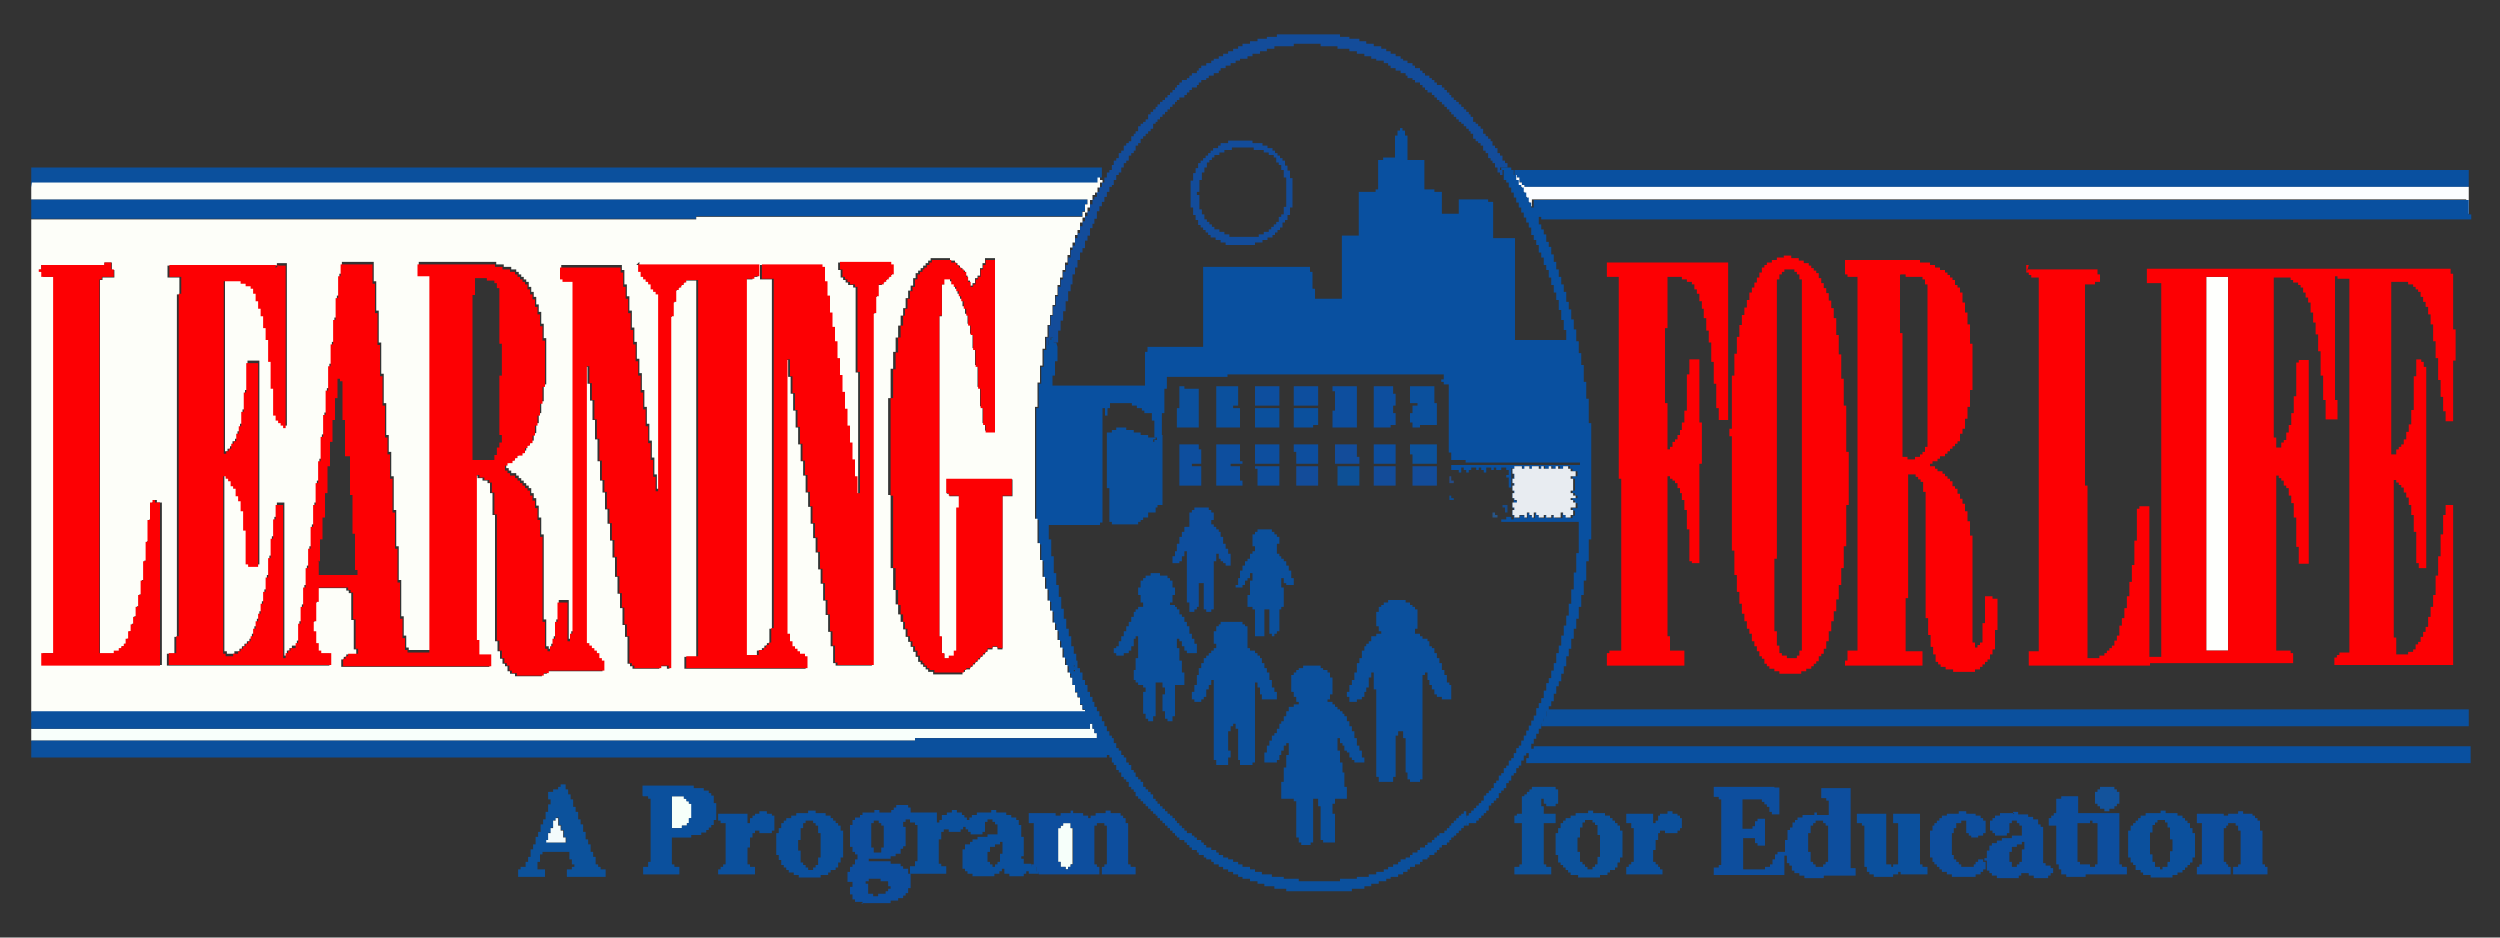
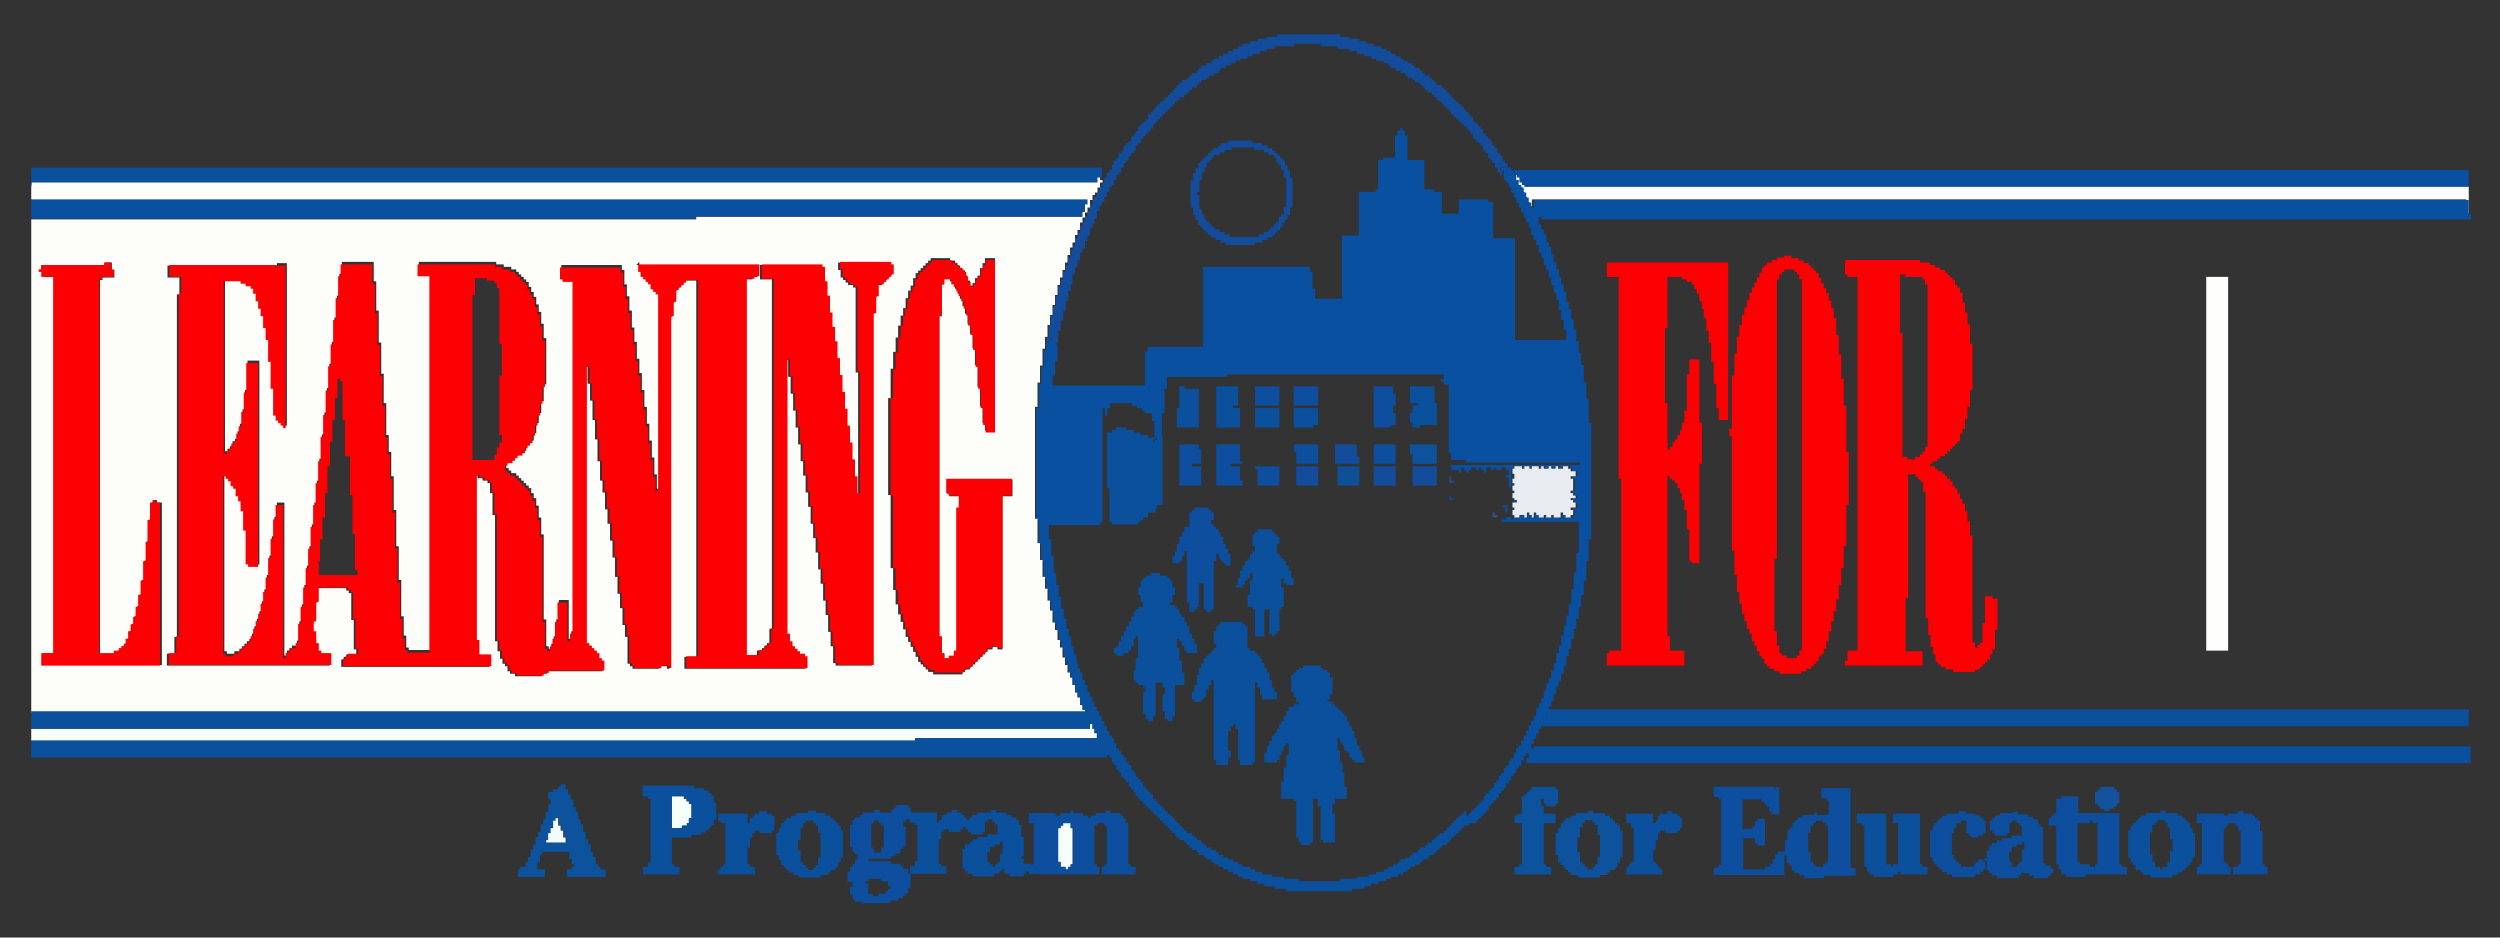
<svg xmlns="http://www.w3.org/2000/svg" xml:space="preserve" width="4in" height="1.5in" style="shape-rendering:geometricPrecision; text-rendering:geometricPrecision; image-rendering:optimizeQuality; fill-rule:evenodd; clip-rule:evenodd" viewBox="0 0 4 1.5">
  <rect x="0" y="0" width="4" height="1.5" fill="#333333" stroke="none" />
  <defs>
    <style type="text/css">
   
    .fil1 {fill:#0950A0}
    .fil9 {fill:#0B4C94}
    .fil2 {fill:#0B509D}
    .fil5 {fill:#0C529C}
    .fil4 {fill:#0D4E9E}
    .fil6 {fill:#0D5096}
    .fil0 {fill:#134C9A}
    .fil16 {fill:#13539C}
    .fil10 {fill:#174A88}
    .fil7 {fill:#244B87}
    .fil11 {fill:#275588}
    .fil8 {fill:#E8ECF1}
    .fil18 {fill:#F3FBFC}
    .fil17 {fill:#F6FFFA}
    .fil15 {fill:#F8FFFB}
    .fil3 {fill:#FBFDFF}
    .fil13 {fill:#FD0003}
    .fil12 {fill:#FDFEF9}
    .fil14 {fill:#FEFFFD}
   
  </style>
  </defs>
  <g id="Layer_x0020_1">
    <polygon id="_269572416" class="fil0" points="1.674,0.552 1.678,0.552 1.678,0.544 1.681,0.544 1.681,0.54 1.685,0.54 1.685,0.548 1.693,0.548 1.693,0.529 1.697,0.529 1.697,0.513 1.701,0.513 1.701,0.498 1.705,0.498 1.705,0.482 1.709,0.482 1.709,0.466 1.713,0.466 1.713,0.455 1.716,0.455 1.716,0.439 1.72,0.439 1.72,0.428 1.724,0.428 1.724,0.416 1.728,0.416 1.728,0.404 1.732,0.404 1.732,0.397 1.736,0.397 1.736,0.385 1.74,0.385 1.74,0.377 1.744,0.377 1.744,0.365 1.748,0.365 1.748,0.358 1.751,0.358 1.751,0.35 1.755,0.35 1.755,0.338 1.759,0.338 1.759,0.33 1.763,0.33 1.763,0.323 1.767,0.323 1.767,0.315 1.771,0.315 1.771,0.307 1.775,0.307 1.775,0.299 1.779,0.299 1.779,0.296 1.782,0.296 1.782,0.288 1.786,0.288 1.786,0.28 1.79,0.28 1.79,0.276 1.794,0.276 1.794,0.268 1.798,0.268 1.798,0.261 1.802,0.261 1.802,0.257 1.806,0.257 1.806,0.249 1.81,0.249 1.81,0.245 1.814,0.245 1.814,0.241 1.817,0.241 1.817,0.233 1.821,0.233 1.821,0.229 1.825,0.229 1.825,0.222 1.829,0.222 1.829,0.218 1.833,0.218 1.833,0.214 1.837,0.214 1.837,0.21 1.841,0.21 1.841,0.206 1.845,0.206 1.845,0.198 1.849,0.198 1.849,0.195 1.852,0.195 1.852,0.191 1.856,0.191 1.856,0.187 1.86,0.187 1.86,0.183 1.864,0.183 1.864,0.179 1.868,0.179 1.868,0.175 1.872,0.175 1.872,0.171 1.876,0.171 1.876,0.167 1.88,0.167 1.88,0.163 1.883,0.163 1.883,0.16 1.887,0.16 1.887,0.156 1.895,0.156 1.895,0.152 1.899,0.152 1.899,0.148 1.903,0.148 1.903,0.144 1.907,0.144 1.907,0.14 1.915,0.14 1.915,0.136 1.918,0.136 1.918,0.132 1.922,0.132 1.922,0.128 1.93,0.128 1.93,0.125 1.934,0.125 1.934,0.121 1.942,0.121 1.942,0.117 1.95,0.117 1.95,0.113 1.953,0.113 1.953,0.109 1.961,0.109 1.961,0.105 1.969,0.105 1.969,0.101 1.977,0.101 1.977,0.097 1.984,0.097 1.984,0.094 1.996,0.094 1.996,0.09 2.004,0.09 2.004,0.086 2.016,0.086 2.016,0.082 2.027,0.082 2.027,0.078 2.039,0.078 2.039,0.074 2.07,0.074 2.07,0.07 2.113,0.07 2.113,0.074 2.14,0.074 2.14,0.078 2.159,0.078 2.159,0.082 2.171,0.082 2.171,0.086 2.183,0.086 2.183,0.09 2.194,0.09 2.194,0.094 2.202,0.094 2.202,0.097 2.214,0.097 2.214,0.101 2.221,0.101 2.221,0.105 2.225,0.105 2.225,0.109 2.233,0.109 2.233,0.113 2.241,0.113 2.241,0.117 2.249,0.117 2.249,0.121 2.252,0.121 2.252,0.125 2.26,0.125 2.26,0.128 2.264,0.128 2.264,0.132 2.272,0.132 2.272,0.136 2.276,0.136 2.276,0.14 2.28,0.14 2.28,0.144 2.284,0.144 2.284,0.148 2.291,0.148 2.291,0.152 2.295,0.152 2.295,0.156 2.299,0.156 2.299,0.16 2.303,0.16 2.303,0.163 2.307,0.163 2.307,0.167 2.311,0.167 2.311,0.171 2.315,0.171 2.315,0.175 2.319,0.175 2.319,0.179 2.322,0.179 2.322,0.183 2.326,0.183 2.326,0.187 2.33,0.187 2.33,0.191 2.334,0.191 2.334,0.195 2.338,0.195 2.338,0.198 2.342,0.198 2.342,0.202 2.346,0.202 2.346,0.206 2.35,0.206 2.35,0.21 2.353,0.21 2.353,0.214 2.357,0.214 2.357,0.222 2.361,0.222 2.361,0.226 2.365,0.226 2.365,0.229 2.369,0.229 2.369,0.233 2.373,0.233 2.373,0.241 2.377,0.241 2.377,0.245 2.381,0.245 2.381,0.253 2.385,0.253 2.385,0.257 2.388,0.257 2.388,0.261 2.392,0.261 2.392,0.268 2.396,0.268 2.396,0.276 2.4,0.276 2.4,0.28 2.404,0.28 2.404,0.272 2.4,0.272 2.4,0.268 2.412,0.268 2.412,0.261 2.408,0.261 2.408,0.257 2.404,0.257 2.404,0.249 2.4,0.249 2.4,0.245 2.396,0.245 2.396,0.237 2.392,0.237 2.392,0.233 2.388,0.233 2.388,0.226 2.385,0.226 2.385,0.222 2.381,0.222 2.381,0.218 2.377,0.218 2.377,0.214 2.373,0.214 2.373,0.206 2.369,0.206 2.369,0.202 2.365,0.202 2.365,0.198 2.361,0.198 2.361,0.195 2.357,0.195 2.357,0.187 2.353,0.187 2.353,0.183 2.35,0.183 2.35,0.179 2.346,0.179 2.346,0.175 2.342,0.175 2.342,0.171 2.338,0.171 2.338,0.167 2.334,0.167 2.334,0.163 2.33,0.163 2.33,0.16 2.326,0.16 2.326,0.156 2.322,0.156 2.322,0.152 2.319,0.152 2.319,0.148 2.315,0.148 2.315,0.144 2.311,0.144 2.311,0.14 2.307,0.14 2.307,0.136 2.299,0.136 2.299,0.132 2.295,0.132 2.295,0.128 2.291,0.128 2.291,0.125 2.287,0.125 2.287,0.121 2.28,0.121 2.28,0.117 2.276,0.117 2.276,0.113 2.272,0.113 2.272,0.109 2.264,0.109 2.264,0.105 2.26,0.105 2.26,0.101 2.252,0.101 2.252,0.097 2.245,0.097 2.245,0.094 2.241,0.094 2.241,0.09 2.233,0.09 2.233,0.086 2.225,0.086 2.225,0.082 2.218,0.082 2.218,0.078 2.21,0.078 2.21,0.074 2.198,0.074 2.198,0.07 2.186,0.07 2.186,0.066 2.175,0.066 2.175,0.062 2.159,0.062 2.159,0.059 2.144,0.059 2.144,0.055 2.043,0.055 2.043,0.059 2.027,0.059 2.027,0.062 2.012,0.062 2.012,0.066 2,0.066 2,0.07 1.988,0.07 1.988,0.074 1.981,0.074 1.981,0.078 1.973,0.078 1.973,0.082 1.965,0.082 1.965,0.086 1.957,0.086 1.957,0.09 1.95,0.09 1.95,0.094 1.942,0.094 1.942,0.097 1.938,0.097 1.938,0.101 1.93,0.101 1.93,0.105 1.922,0.105 1.922,0.109 1.918,0.109 1.918,0.113 1.915,0.113 1.915,0.117 1.907,0.117 1.907,0.121 1.903,0.121 1.903,0.125 1.899,0.125 1.899,0.128 1.891,0.128 1.891,0.132 1.887,0.132 1.887,0.136 1.883,0.136 1.883,0.14 1.88,0.14 1.88,0.144 1.876,0.144 1.876,0.148 1.872,0.148 1.872,0.152 1.868,0.152 1.868,0.156 1.864,0.156 1.864,0.16 1.86,0.16 1.86,0.163 1.856,0.163 1.856,0.167 1.852,0.167 1.852,0.171 1.849,0.171 1.849,0.175 1.845,0.175 1.845,0.179 1.841,0.179 1.841,0.183 1.837,0.183 1.837,0.191 1.833,0.191 1.833,0.195 1.829,0.195 1.829,0.198 1.825,0.198 1.825,0.202 1.821,0.202 1.821,0.21 1.817,0.21 1.817,0.214 1.814,0.214 1.814,0.218 1.81,0.218 1.81,0.226 1.806,0.226 1.806,0.229 1.802,0.229 1.802,0.233 1.798,0.233 1.798,0.241 1.794,0.241 1.794,0.245 1.79,0.245 1.79,0.253 1.786,0.253 1.786,0.257 1.782,0.257 1.782,0.264 1.779,0.264 1.779,0.272 1.775,0.272 1.775,0.276 1.771,0.276 1.771,0.284 1.767,0.284 1.767,0.292 1.763,0.292 1.763,0.299 1.759,0.299 1.759,0.307 1.755,0.307 1.755,0.315 1.751,0.315 1.751,0.319 1.748,0.319 1.748,0.327 1.744,0.327 1.744,0.338 1.74,0.338 1.74,0.346 1.736,0.346 1.736,0.354 1.732,0.354 1.732,0.362 1.728,0.362 1.728,0.373 1.724,0.373 1.724,0.381 1.72,0.381 1.72,0.393 1.716,0.393 1.716,0.4 1.713,0.4 1.713,0.412 1.709,0.412 1.709,0.424 1.705,0.424 1.705,0.435 1.701,0.435 1.701,0.447 1.697,0.447 1.697,0.459 1.693,0.459 1.693,0.474 1.689,0.474 1.689,0.49 1.685,0.49 1.685,0.505 1.681,0.505 1.681,0.521 1.678,0.521 1.678,0.54 1.674,0.54 " />
    <polygon id="_272575040" class="fil1" points="3.95,0.299 3.95,0.272 2.423,0.272 2.423,0.28 2.427,0.28 2.427,0.284 2.431,0.284 2.431,0.292 2.435,0.292 2.435,0.296 2.439,0.296 2.439,0.299 " />
    <polygon id="_270989720" class="fil2" points="1.759,0.292 1.759,0.284 1.763,0.284 1.763,0.268 0.05,0.268 0.05,0.299 1.755,0.299 1.755,0.292 " />
    <polygon id="_272575088" class="fil3" points="3.95,0.342 3.95,0.299 2.439,0.299 2.439,0.296 2.435,0.296 2.435,0.292 2.431,0.292 2.431,0.284 2.427,0.284 2.427,0.28 2.423,0.28 2.423,0.288 2.427,0.288 2.427,0.296 2.431,0.296 2.431,0.299 2.435,0.299 2.435,0.307 2.439,0.307 2.439,0.315 2.443,0.315 2.443,0.323 2.447,0.323 2.447,0.33 2.451,0.33 2.451,0.319 3.946,0.319 3.946,0.342 " />
    <polygon id="_273125104" class="fil1" points="0.05,0.319 0.05,0.35 1.114,0.35 1.114,0.346 1.732,0.346 1.732,0.338 1.736,0.338 1.736,0.327 1.74,0.327 1.74,0.319 " />
    <path id="_270989672" class="fil0" d="M1.915 0.307l0.004 0 0 -0.019 0.004 0 0 -0.012 0.004 0 0 -0.008 0.004 0 0 -0.008 0.004 0 0 -0.004 0.004 0 0 -0.004 0.004 0 0 -0.004 0.008 0 0 -0.004 0.008 0 0 -0.004 0.012 0 0 -0.004 0.035 0 0 0.004 0.016 0 0 0.004 0.008 0 0 0.004 0.008 0 0 0.004 0.004 0 0 0.008 0.004 0 0 0.004 0.004 0 0 0.008 0.004 0 0 0.012 0.004 0 0 0.047 -0.004 0 0 0.012 -0.004 0 0 0.004 -0.004 0 0 0.008 -0.004 0 0 0.004 -0.004 0 0 0.004 -0.004 0 0 0.004 -0.004 0 0 0.004 -0.008 0 0 0.004 -0.008 0 0 0.004 -0.047 0 0 -0.004 -0.008 0 0 -0.004 -0.008 0 0 -0.004 -0.008 0 0 -0.004 -0.004 0 0 -0.004 -0.004 0 0 -0.004 -0.004 0 0 -0.004 -0.004 0 0 -0.008 -0.004 0 0 -0.008 -0.004 0 0 -0.023 -0.004 0 0 -0.004zm0.05 -0.078l-0.012 0 0 0.004 -0.004 0 0 0.004 -0.008 0 0 0.004 -0.004 0 0 0.004 -0.004 0 0 0.004 -0.004 0 0 0.004 -0.004 0 0 0.004 -0.004 0 0 0.004 -0.004 0 0 0.008 -0.004 0 0 0.008 -0.004 0 0 0.012 -0.004 0 0 0.043 0.004 0 0 0.012 0.004 0 0 0.008 0.004 0 0 0.008 0.004 0 0 0.004 0.004 0 0 0.004 0.004 0 0 0.004 0.004 0 0 0.004 0.004 0 0 0.004 0.008 0 0 0.004 0.008 0 0 0.004 0.008 0 0 0.004 0.047 0 0 -0.004 0.012 0 0 -0.004 0.008 0 0 -0.004 0.008 0 0 -0.004 0.004 0 0 -0.004 0.004 0 0 -0.004 0.004 0 0 -0.004 0.004 0 0 -0.008 0.004 0 0 -0.004 0.004 0 0 -0.008 0.004 0 0 -0.012 0.004 0 0 -0.047 -0.004 0 0 -0.012 -0.004 0 0 -0.008 -0.004 0 0 -0.008 -0.004 0 0 -0.004 -0.004 0 0 -0.004 -0.004 0 0 -0.004 -0.004 0 0 -0.004 -0.004 0 0 -0.004 -0.008 0 0 -0.004 -0.008 0 0 -0.004 -0.016 0 0 -0.004 -0.039 0 0 0.004z" />
    <path id="_273125248" class="fil1" d="M2.42 0.75l0.004 0 0 -0.004 0.012 0 0 0.004 0.004 0 0 -0.004 0.008 0 0 0.004 0.004 0 0 -0.004 0.012 0 0 0.004 0.004 0 0 -0.004 0.004 0 0 0.004 0.008 0 0 -0.004 0.004 0 0 0.004 0.008 0 0 -0.004 0.004 0 0 0.004 0.008 0 0 -0.004 0.008 0 0 0.004 0.004 0 0 0.004 0.008 0 0 0.008 -0.008 0 0 0.004 0.004 0 0 0.019 -0.004 0 0 0.004 0.004 0 0 0.004 0.004 0 0 0.004 -0.008 0 0 0.004 0.004 0 0 0.004 0.004 0 0 0.008 -0.008 0 0 0.004 0.004 0 0 0.008 -0.004 0 0 0.004 -0.008 0 0 -0.004 -0.004 0 0 -0.004 -0.004 0 0 0.008 -0.012 0 0 -0.004 -0.004 0 0 0.004 -0.008 0 0 -0.004 -0.004 0 0 0.004 -0.008 0 0 -0.004 -0.004 0 0 -0.004 -0.004 0 0 0.008 -0.004 0 0 -0.004 -0.004 0 0 -0.004 -0.004 0 0 0.008 -0.004 0 0 -0.004 -0.008 0 0 0.004 -0.008 0 0 -0.004 -0.004 0 0 -0.008 0.004 0 0 -0.004 -0.004 0 0 -0.008 0.008 0 0 -0.004 -0.004 0 0 -0.004 -0.004 0 0 -0.008 0.004 0 0 -0.004 -0.004 0 0 -0.008 0.004 0 0 -0.004 -0.004 0 0 -0.008 0.004 0 0 -0.008 -0.004 0 0 -0.008zm-0.73 -0.202l-0.004 0 0 -0.008 -0.004 0 0 0.004 -0.004 0 0 0.008 -0.004 0 0 0.008 -0.004 0 0 0.027 -0.004 0 0 0.027 -0.004 0 0 0.039 -0.004 0 0 0.179 0.004 0 0 0.039 0.004 0 0 0.027 0.004 0 0 0.027 0.004 0 0 0.019 0.004 0 0 0.019 0.004 0 0 0.016 0.004 0 0 0.019 0.004 0 0 0.012 0.004 0 0 0.016 0.004 0 0 0.012 0.004 0 0 0.016 0.004 0 0 0.012 0.004 0 0 0.012 0.004 0 0 0.004 0.008 0 0 -0.008 -0.004 0 0 -0.004 0.004 0 0 -0.004 -0.004 0 0 -0.008 0.004 0 0 -0.012 -0.004 0 0 -0.012 -0.004 0 0 -0.016 -0.004 0 0 -0.012 -0.004 0 0 -0.016 -0.004 0 0 -0.016 -0.004 0 0 -0.019 -0.004 0 0 -0.019 -0.004 0 0 -0.019 -0.004 0 0 -0.027 -0.004 0 0 -0.027 -0.004 0 0 -0.023 0.082 0 0 -0.004 0.004 0 0 -0.183 0.004 0 0 0.012 0.004 0 0 -0.012 0.004 0 0 -0.008 0.035 0 0 0.004 0.008 0 0 0.004 0.008 0 0 0.004 0.004 0 0 0.004 0.012 0 0 0.012 0.004 0 0 0.027 0.004 0 0 0.004 -0.004 0 0 0.004 0.012 0 0 -0.047 0.004 0 0 -0.039 0.004 0 0 -0.019 0.097 0 0 -0.004 0.346 0 0 0.008 -0.004 0 0 0.004 0.004 0 0 0.004 0.008 0 0 0.109 0.004 0 0 0.012 0.023 0 0 0.004 0.183 0 0 0.004 -0.206 0 0 0.008 0.012 0 0 0.004 0.004 0 0 -0.008 0.004 0 0 0.004 0.004 0 0 0.004 0.004 0 0 -0.004 0.004 0 0 -0.004 0.008 0 0 0.004 0.004 0 0 -0.004 0.004 0 0 0.004 0.004 0 0 0.004 0.004 0 0 -0.008 0.008 0 0 0.004 0.004 0 0 -0.004 0.004 0 0 0.004 0.008 0 0 -0.004 0.008 0 0 0.004 0.004 0 0 0.008 -0.004 0 0 0.004 0.004 0 0 0.016 0.004 0 0 -0.031 0.004 0 0 0.082 -0.004 0 0 -0.004 -0.008 0 0 0.004 -0.008 0 0 0.004 0.124 0 0 0.05 -0.004 0 0 0.031 -0.004 0 0 0.027 -0.004 0 0 0.023 -0.004 0 0 0.019 -0.004 0 0 0.016 -0.004 0 0 0.016 -0.004 0 0 0.016 -0.004 0 0 0.012 -0.004 0 0 0.016 -0.004 0 0 0.012 -0.004 0 0 0.012 -0.004 0 0 0.008 -0.004 0 0 0.012 -0.004 0 0 0.012 -0.004 0 0 0.008 -0.004 0 0 0.008 -0.004 0 0 0.012 -0.004 0 0 0.008 -0.004 0 0 0.008 -0.004 0 0 0.008 -0.004 0 0 0.008 -0.004 0 0 0.008 -0.004 0 0 0.008 -0.004 0 0 0.004 -0.004 0 0 0.008 -0.004 0 0 0.008 -0.004 0 0 0.004 -0.004 0 0 0.008 -0.004 0 0 0.004 -0.004 0 0 0.008 -0.004 0 0 0.004 -0.004 0 0 0.008 -0.004 0 0 0.004 -0.004 0 0 0.008 -0.004 0 0 0.004 -0.004 0 0 0.004 -0.004 0 0 0.004 -0.004 0 0 0.008 -0.004 0 0 0.004 -0.004 0 0 0.004 -0.004 0 0 0.004 -0.004 0 0 0.004 -0.004 0 0 0.004 -0.004 0 0 0.004 -0.004 0 0 0.016 0.004 0 0 -0.004 0.012 0 0 -0.004 0.004 0 0 -0.004 0.004 0 0 -0.004 0.004 0 0 -0.004 0.004 0 0 -0.004 0.004 0 0 -0.008 0.004 0 0 -0.004 0.004 0 0 -0.004 0.004 0 0 -0.004 0.004 0 0 -0.008 0.004 0 0 -0.004 0.004 0 0 -0.004 0.004 0 0 -0.008 0.004 0 0 -0.004 0.004 0 0 -0.008 0.004 0 0 -0.004 0.004 0 0 -0.008 0.004 0 0 -0.004 0.004 0 0 -0.008 0.004 0 0 -0.008 0.004 0 0 -0.004 0.004 0 0 0.008 -0.004 0 0 0.008 1.511 0 0 -0.027 -1.499 0 0 0.004 -0.004 0 0 -0.008 0.004 0 0 -0.008 0.004 0 0 -0.008 0.004 0 0 -0.008 0.004 0 0 -0.008 0.004 0 0 -0.008 0.004 0 0 -0.012 0.004 0 0 -0.008 0.004 0 0 -0.008 0.004 0 0 -0.012 0.004 0 0 -0.012 0.004 0 0 -0.008 0.004 0 0 -0.012 0.004 0 0 -0.012 0.004 0 0 -0.016 0.004 0 0 -0.012 0.004 0 0 -0.016 0.004 0 0 -0.016 0.004 0 0 -0.016 0.004 0 0 -0.019 0.004 0 0 -0.019 0.004 0 0 -0.023 0.004 0 0 -0.031 0.004 0 0 -0.035 0.004 0 0 -0.186 -0.004 0 0 -0.039 -0.004 0 0 -0.027 -0.004 0 0 -0.027 -0.004 0 0 -0.019 -0.004 0 0 -0.019 -0.004 0 0 -0.019 -0.004 0 0 -0.016 -0.004 0 0 -0.016 -0.004 0 0 -0.012 -0.004 0 0 -0.016 -0.004 0 0 -0.012 -0.004 0 0 -0.012 -0.004 0 0 -0.012 -0.004 0 0 -0.012 -0.004 0 0 -0.012 -0.004 0 0 -0.012 -0.004 0 0 -0.008 -0.004 0 0 -0.012 -0.004 0 0 -0.008 -0.004 0 0 -0.008 -0.004 0 0 -0.012 0.004 0 0 0.004 1.488 0 0 -0.008 -0.004 0 0 -0.023 -1.496 0 0 0.012 -0.004 0 0 -0.008 -0.004 0 0 -0.008 -0.004 0 0 -0.008 -0.004 0 0 -0.008 -0.004 0 0 -0.004 -0.004 0 0 -0.008 -0.004 0 0 -0.008 -0.004 0 0 -0.008 -0.004 0 0 -0.004 -0.016 0 0 0.004 0.004 0 0 0.016 0.004 0 0 0.004 0.004 0 0 0.008 0.004 0 0 0.008 0.004 0 0 0.008 0.004 0 0 0.008 0.004 0 0 0.008 0.004 0 0 0.008 0.004 0 0 0.008 0.004 0 0 0.008 0.004 0 0 0.008 0.004 0 0 0.012 0.004 0 0 0.008 0.004 0 0 0.008 0.004 0 0 0.012 0.004 0 0 0.008 0.004 0 0 0.012 0.004 0 0 0.008 0.004 0 0 0.012 0.004 0 0 0.012 0.004 0 0 0.012 0.004 0 0 0.012 0.004 0 0 0.016 0.004 0 0 0.016 0.004 0 0 0.016 0.004 0 0 0.016 -0.082 0 0 -0.163 -0.035 0 0 -0.058 -0.008 0 0 -0.004 -0.047 0 0 0.023 -0.027 0 0 -0.035 -0.012 0 0 -0.004 -0.016 0 0 -0.047 -0.027 0 0 -0.039 -0.004 0 0 -0.008 -0.004 0 0 -0.004 -0.004 0 0 0.004 -0.004 0 0 0.008 -0.004 0 0 0.035 -0.019 0 0 0.004 -0.008 0 0 0.047 -0.004 0 0 0.004 -0.027 0 0 0.07 -0.027 0 0 0.101 -0.043 0 0 -0.016 -0.004 0 0 -0.027 -0.004 0 0 -0.008 -0.171 0 0 0.128 -0.089 0 0 0.008 -0.004 0 0 0.054 -0.148 0 0 -0.016 0.004 0 0 -0.023 0.004 0 0 -0.023z" />
    <polygon id="_273125176" class="fil4" points="2.008,0.649 2.047,0.649 2.047,0.618 2.008,0.618 " />
    <polygon id="_273124936" class="fil4" points="2.07,0.649 2.109,0.649 2.109,0.618 2.07,0.618 " />
    <polygon id="_270990080" class="fil2" points="2.256,0.645 2.268,0.645 2.268,0.649 2.26,0.649 2.26,0.661 2.256,0.661 2.256,0.676 2.26,0.676 2.26,0.684 2.272,0.684 2.272,0.68 2.299,0.68 2.299,0.645 2.295,0.645 2.295,0.618 2.256,0.618 " />
    <polygon id="_269908472" class="fil2" points="1.887,0.653 1.883,0.653 1.883,0.684 1.918,0.684 1.918,0.622 1.895,0.622 1.895,0.618 1.887,0.618 " />
    <polygon id="_269908544" class="fil2" points="1.946,0.684 1.984,0.684 1.984,0.653 1.973,0.653 1.973,0.649 1.981,0.649 1.981,0.618 1.946,0.618 " />
-     <polygon id="_269908616" class="fil4" points="2.132,0.626 2.136,0.626 2.136,0.657 2.132,0.657 2.132,0.684 2.171,0.684 2.171,0.618 2.132,0.618 " />
    <polygon id="_269908688" class="fil2" points="2.008,0.684 2.047,0.684 2.047,0.653 2.008,0.653 " />
    <polygon id="_269908760" class="fil2" points="2.07,0.684 2.101,0.684 2.101,0.68 2.109,0.68 2.109,0.653 2.07,0.653 " />
    <polygon id="_44452088" class="fil4" points="2.198,0.684 2.225,0.684 2.225,0.68 2.233,0.68 2.233,0.661 2.229,0.661 2.229,0.649 2.233,0.649 2.233,0.63 2.229,0.63 2.229,0.618 2.198,0.618 " />
    <polygon id="_44451416" class="fil4" points="2.07,0.723 2.074,0.723 2.074,0.742 2.109,0.742 2.109,0.711 2.07,0.711 " />
    <polygon id="_44451560" class="fil0" points="2.136,0.742 2.175,0.742 2.175,0.731 2.171,0.731 2.171,0.711 2.136,0.711 " />
    <polygon id="_44451632" class="fil4" points="2.198,0.742 2.233,0.742 2.233,0.711 2.198,0.711 " />
    <polygon id="_44451704" class="fil5" points="2.256,0.727 2.26,0.727 2.26,0.742 2.299,0.742 2.299,0.711 2.256,0.711 " />
-     <polygon id="_44452184" class="fil4" points="2.008,0.742 2.047,0.742 2.047,0.711 2.008,0.711 " />
    <polygon id="_270884840" class="fil4" points="1.887,0.777 1.922,0.777 1.922,0.746 1.907,0.746 1.907,0.742 1.922,0.742 1.922,0.719 1.918,0.719 1.918,0.711 1.887,0.711 " />
    <polygon id="_270884864" class="fil4" points="1.946,0.777 1.988,0.777 1.988,0.769 1.984,0.769 1.984,0.746 1.969,0.746 1.969,0.742 1.988,0.742 1.988,0.738 1.984,0.738 1.984,0.711 1.946,0.711 " />
    <polygon id="_270884720" class="fil4" points="2.008,0.75 2.012,0.75 2.012,0.777 2.047,0.777 2.047,0.746 2.008,0.746 " />
    <polygon id="_270884648" class="fil0" points="2.074,0.777 2.109,0.777 2.109,0.746 2.074,0.746 " />
    <polygon id="_270884576" class="fil6" points="2.14,0.777 2.175,0.777 2.175,0.746 2.14,0.746 " />
    <polygon id="_271375504" class="fil0" points="2.198,0.777 2.233,0.777 2.233,0.746 2.198,0.746 " />
    <polygon id="_271375576" class="fil0" points="2.26,0.777 2.299,0.777 2.299,0.746 2.26,0.746 " />
    <polygon id="_270884384" class="fil7" points="2.319,0.773 2.326,0.773 2.326,0.769 2.322,0.769 2.322,0.762 2.319,0.762 " />
    <polygon id="_44452112" class="fil8" points="2.423,0.75 2.42,0.75 2.42,0.758 2.423,0.758 2.423,0.766 2.42,0.766 2.42,0.773 2.423,0.773 2.423,0.777 2.42,0.777 2.42,0.785 2.423,0.785 2.423,0.789 2.42,0.789 2.42,0.797 2.423,0.797 2.423,0.8 2.427,0.8 2.427,0.804 2.42,0.804 2.42,0.812 2.423,0.812 2.423,0.816 2.42,0.816 2.42,0.824 2.423,0.824 2.423,0.828 2.431,0.828 2.431,0.824 2.439,0.824 2.439,0.828 2.443,0.828 2.443,0.82 2.447,0.82 2.447,0.824 2.451,0.824 2.451,0.828 2.454,0.828 2.454,0.82 2.458,0.82 2.458,0.824 2.462,0.824 2.462,0.828 2.47,0.828 2.47,0.824 2.474,0.824 2.474,0.828 2.482,0.828 2.482,0.824 2.486,0.824 2.486,0.828 2.497,0.828 2.497,0.82 2.501,0.82 2.501,0.824 2.505,0.824 2.505,0.828 2.513,0.828 2.513,0.824 2.517,0.824 2.517,0.816 2.513,0.816 2.513,0.812 2.521,0.812 2.521,0.804 2.517,0.804 2.517,0.8 2.513,0.8 2.513,0.797 2.521,0.797 2.521,0.793 2.517,0.793 2.517,0.789 2.513,0.789 2.513,0.785 2.517,0.785 2.517,0.766 2.513,0.766 2.513,0.762 2.521,0.762 2.521,0.754 2.513,0.754 2.513,0.75 2.509,0.75 2.509,0.746 2.501,0.746 2.501,0.75 2.493,0.75 2.493,0.746 2.489,0.746 2.489,0.75 2.482,0.75 2.482,0.746 2.478,0.746 2.478,0.75 2.47,0.75 2.47,0.746 2.466,0.746 2.466,0.75 2.462,0.75 2.462,0.746 2.451,0.746 2.451,0.75 2.447,0.75 2.447,0.746 2.439,0.746 2.439,0.75 2.435,0.75 2.435,0.746 2.423,0.746 " />
    <polygon id="_271375792" class="fil2" points="1.856,0.696 1.856,0.707 1.845,0.707 1.845,0.703 1.849,0.703 1.849,0.7 1.837,0.7 1.837,0.696 1.825,0.696 1.825,0.692 1.814,0.692 1.814,0.688 1.802,0.688 1.802,0.684 1.786,0.684 1.786,0.688 1.779,0.688 1.779,0.692 1.771,0.692 1.771,0.781 1.775,0.781 1.775,0.835 1.779,0.835 1.779,0.839 1.821,0.839 1.821,0.835 1.825,0.835 1.825,0.832 1.829,0.832 1.829,0.828 1.837,0.828 1.837,0.82 1.849,0.82 1.849,0.812 1.852,0.812 1.852,0.808 1.86,0.808 1.86,0.696 " />
    <polygon id="_270989864" class="fil9" points="2.319,0.8 2.326,0.8 2.326,0.797 2.322,0.797 2.322,0.793 2.319,0.793 " />
    <polygon id="_270989960" class="fil10" points="2.404,0.812 2.408,0.812 2.408,0.82 2.412,0.82 2.412,0.808 2.404,0.808 " />
    <polygon id="_271375096" class="fil11" points="2.396,0.828 2.396,0.824 2.392,0.824 2.392,0.82 2.388,0.82 2.388,0.828 " />
    <polygon id="_271375000" class="fil4" points="1.911,0.816 1.907,0.816 1.907,0.82 1.903,0.82 1.903,0.843 1.895,0.843 1.895,0.851 1.891,0.851 1.891,0.859 1.887,0.859 1.887,0.87 1.883,0.87 1.883,0.882 1.88,0.882 1.88,0.89 1.876,0.89 1.876,0.901 1.887,0.901 1.887,0.898 1.891,0.898 1.891,0.89 1.895,0.89 1.895,0.882 1.899,0.882 1.899,0.964 1.903,0.964 1.903,0.979 1.911,0.979 1.911,0.975 1.915,0.975 1.915,0.971 1.918,0.971 1.918,0.933 1.926,0.933 1.926,0.975 1.93,0.975 1.93,0.979 1.938,0.979 1.938,0.975 1.942,0.975 1.942,0.898 1.946,0.898 1.946,0.886 1.95,0.886 1.95,0.894 1.953,0.894 1.953,0.898 1.957,0.898 1.957,0.901 1.961,0.901 1.961,0.905 1.969,0.905 1.969,0.886 1.965,0.886 1.965,0.878 1.961,0.878 1.961,0.87 1.957,0.87 1.957,0.859 1.953,0.859 1.953,0.851 1.95,0.851 1.95,0.847 1.946,0.847 1.946,0.843 1.942,0.843 1.942,0.839 1.938,0.839 1.938,0.832 1.942,0.832 1.942,0.82 1.938,0.82 1.938,0.816 1.934,0.816 1.934,0.812 1.911,0.812 " />
    <polygon id="_44451008" class="fil2" points="2.012,0.851 2.008,0.851 2.008,0.855 2.004,0.855 2.004,0.874 2.008,0.874 2.008,0.882 2.004,0.882 2.004,0.886 2,0.886 2,0.894 1.996,0.894 1.996,0.898 1.992,0.898 1.992,0.905 1.988,0.905 1.988,0.913 1.984,0.913 1.984,0.925 1.981,0.925 1.981,0.936 1.977,0.936 1.977,0.94 1.988,0.94 1.988,0.936 1.992,0.936 1.992,0.929 1.996,0.929 1.996,0.925 2,0.925 2,0.917 2.004,0.917 2.004,0.929 2,0.929 2,0.952 1.996,0.952 1.996,0.971 2.004,0.971 2.004,0.975 2.008,0.975 2.008,1.018 2.023,1.018 2.023,0.975 2.031,0.975 2.031,1.014 2.035,1.014 2.035,1.018 2.039,1.018 2.039,1.014 2.043,1.014 2.043,1.01 2.047,1.01 2.047,0.975 2.05,0.975 2.05,0.971 2.054,0.971 2.054,0.94 2.05,0.94 2.05,0.925 2.054,0.925 2.054,0.933 2.058,0.933 2.058,0.936 2.07,0.936 2.07,0.925 2.066,0.925 2.066,0.913 2.062,0.913 2.062,0.905 2.058,0.905 2.058,0.898 2.054,0.898 2.054,0.894 2.05,0.894 2.05,0.89 2.047,0.89 2.047,0.886 2.043,0.886 2.043,0.87 2.047,0.87 2.047,0.859 2.043,0.859 2.043,0.855 2.039,0.855 2.039,0.851 2.035,0.851 2.035,0.847 2.012,0.847 " />
    <path id="_271375744" class="fil12" d="M1.511 0.455l-0.004 0 0 0.051 -0.004 0 0 0.513 0.004 0 0 0.027 0.004 0 0 0.008 0.008 0 0 -0.004 0.008 0 0 -0.008 0.004 0 0 -0.229 0.004 0 0 -0.019 -0.016 0 0 -0.004 -0.004 0 0 -0.023 0.105 0 0 0.027 -0.016 0 0 0.245 -0.008 0 0 -0.004 -0.008 0 0 0.004 -0.008 0 0 0.004 -0.004 0 0 0.004 -0.004 0 0 0.004 -0.004 0 0 0.004 -0.004 0 0 0.004 -0.004 0 0 0.004 -0.004 0 0 0.004 -0.004 0 0 0.004 -0.008 0 0 0.004 -0.004 0 0 0.004 -0.047 0 0 -0.004 -0.008 0 0 -0.004 -0.004 0 0 -0.004 -0.004 0 0 -0.004 -0.004 0 0 -0.004 -0.004 0 0 -0.008 -0.004 0 0 -0.008 -0.004 0 0 -0.008 -0.004 0 0 -0.008 -0.004 0 0 -0.008 -0.004 0 0 -0.012 -0.004 0 0 -0.012 -0.004 0 0 -0.012 -0.004 0 0 -0.016 -0.004 0 0 -0.023 -0.004 0 0 -0.035 -0.004 0 0 -0.117 -0.004 0 0 -0.155 0.004 0 0 -0.047 0.004 0 0 -0.027 0.004 0 0 -0.023 0.004 0 0 -0.019 0.004 0 0 -0.016 0.004 0 0 -0.012 0.004 0 0 -0.016 0.004 0 0 -0.012 0.004 0 0 -0.008 0.004 0 0 -0.012 0.004 0 0 -0.008 0.004 0 0 -0.004 0.004 0 0 -0.004 0.004 0 0 -0.004 0.004 0 0 -0.004 0.004 0 0 -0.004 0.004 0 0 -0.004 0.031 0 0 0.004 0.008 0 0 0.004 0.004 0 0 0.004 0.004 0 0 0.004 0.004 0 0 0.004 0.004 0 0 0.008 0.004 0 0 0.008 0.004 0 0 0.008 0.004 0 0 -0.004 0.004 0 0 -0.008 0.004 0 0 -0.004 0.004 0 0 -0.012 0.004 0 0 -0.008 0.004 0 0 -0.008 0.016 0 0 0.276 -0.016 0 0 -0.012 -0.004 0 0 -0.027 -0.004 0 0 -0.031 -0.004 0 0 -0.035 -0.004 0 0 -0.027 -0.004 0 0 -0.023 -0.004 0 0 -0.016 -0.004 0 0 -0.016 -0.004 0 0 -0.012 -0.004 0 0 -0.012 -0.004 0 0 -0.008 -0.004 0 0 -0.008 -0.004 0 0 -0.008 -0.004 0 0 -0.004 -0.004 0 0 -0.008 -0.012 0 0 0.008zm-0.493 -0.031l0.194 0 0 0.019 -0.008 0 0 0.004 -0.012 0 0 0.602 0.019 0 0 -0.008 0.008 0 0 -0.004 0.004 0 0 -0.004 0.004 0 0 -0.004 0.004 0 0 -0.023 0.004 0 0 -0.559 -0.019 0 0 -0.023 0.097 0 0 0.004 0.004 0 0 0.023 0.004 0 0 0.023 0.004 0 0 0.027 0.004 0 0 0.023 0.004 0 0 0.023 0.004 0 0 0.027 0.004 0 0 0.027 0.004 0 0 0.027 0.004 0 0 0.027 0.004 0 0 0.027 0.004 0 0 0.027 0.004 0 0 0.027 0.004 0 0 0.027 0.004 0 0 0.027 0.004 0 0 -0.194 -0.004 0 0 -0.136 -0.004 0 0 -0.004 -0.008 0 0 -0.004 -0.004 0 0 -0.004 -0.004 0 0 -0.004 -0.004 0 0 -0.012 -0.004 0 0 -0.012 0.082 0 0 0.004 0.004 0 0 0.016 -0.004 0 0 0.004 -0.004 0 0 0.004 -0.004 0 0 0.004 -0.004 0 0 0.004 -0.008 0 0 0.019 -0.004 0 0 0.027 -0.004 0 0 0.563 -0.058 0 0 -0.004 -0.004 0 0 -0.027 -0.004 0 0 -0.023 -0.004 0 0 -0.027 -0.004 0 0 -0.023 -0.004 0 0 -0.027 -0.004 0 0 -0.023 -0.004 0 0 -0.027 -0.004 0 0 -0.023 -0.004 0 0 -0.023 -0.004 0 0 -0.027 -0.004 0 0 -0.023 -0.004 0 0 -0.027 -0.004 0 0 -0.023 -0.004 0 0 -0.027 -0.004 0 0 -0.027 -0.004 0 0 -0.027 -0.004 0 0 -0.027 -0.004 0 0 -0.027 -0.004 0 0 -0.027 -0.004 0 0 0.439 0.004 0 0 0.012 0.004 0 0 0.008 0.004 0 0 0.004 0.004 0 0 0.004 0.004 0 0 0.004 0.008 0 0 0.004 0.004 0 0 0.019 -0.194 0 0 -0.019 0.019 0 0 -0.602 -0.019 0 0 0.004 -0.004 0 0 0.004 -0.004 0 0 0.004 -0.004 0 0 0.004 -0.004 0 0 0.019 -0.004 0 0 0.023 -0.004 0 0 0.563 -0.004 0 0 -0.004 -0.012 0 0 0.004 -0.043 0 0 -0.004 -0.004 0 0 -0.004 -0.004 0 0 -0.043 -0.004 0 0 -0.019 -0.004 0 0 -0.027 -0.004 0 0 -0.023 -0.004 0 0 -0.027 -0.004 0 0 -0.031 -0.004 0 0 -0.027 -0.004 0 0 -0.027 -0.004 0 0 -0.023 -0.004 0 0 -0.027 -0.004 0 0 -0.019 -0.004 0 0 -0.031 -0.004 0 0 -0.035 -0.004 0 0 -0.031 -0.004 0 0 -0.031 -0.004 0 0 -0.027 -0.004 0 0 -0.027 -0.004 0 0 0.443 0.004 0 0 0.004 0.004 0 0 0.004 0.004 0 0 0.004 0.004 0 0 0.004 0.004 0 0 0.008 0.004 0 0 0.004 0.004 0 0 0.016 -0.089 0 0 0.004 -0.008 0 0 0.004 -0.043 0 0 -0.004 -0.008 0 0 -0.004 -0.004 0 0 -0.008 -0.004 0 0 -0.004 -0.004 0 0 -0.008 -0.004 0 0 -0.012 -0.004 0 0 -0.016 -0.004 0 0 -0.202 -0.004 0 0 -0.035 -0.004 0 0 -0.016 -0.004 0 0 -0.004 -0.008 0 0 -0.004 -0.008 0 0 -0.004 -0.004 0 0 0.264 0.004 0 0 0.023 0.019 0 0 0.019 -0.237 0 0 -0.012 0.004 0 0 -0.004 0.004 0 0 -0.004 0.016 0 0 -0.008 -0.004 0 0 -0.047 -0.004 0 0 -0.043 -0.004 0 0 -0.004 -0.004 0 0 -0.004 -0.047 0 0 0.023 -0.004 0 0 0.031 -0.004 0 0 0.016 0.004 0 0 0.019 0.004 0 0 0.012 0.004 0 0 0.004 0.016 0 0 0.019 -0.26 0 0 -0.019 0.012 0 0 -0.027 0.004 0 0 -0.548 0.004 0 0 -0.027 -0.019 0 0 -0.019 0.175 0 0 -0.004 0.016 0 0 0.26 -0.004 0 0 -0.004 -0.004 0 0 -0.004 -0.004 0 0 -0.004 -0.004 0 0 -0.008 -0.004 0 0 -0.043 -0.004 0 0 -0.043 -0.004 0 0 -0.035 -0.004 0 0 -0.019 -0.004 0 0 -0.019 -0.004 0 0 -0.012 -0.004 0 0 -0.012 -0.004 0 0 -0.012 -0.004 0 0 -0.008 -0.004 0 0 -0.004 -0.008 0 0 -0.004 -0.008 0 0 -0.004 -0.027 0 0 0.276 0.004 0 0 -0.004 0.004 0 0 -0.004 0.004 0 0 -0.008 0.004 0 0 -0.004 0.004 0 0 -0.012 0.004 0 0 -0.012 0.004 0 0 -0.023 0.004 0 0 -0.031 0.004 0 0 -0.047 0.019 0 0 0.326 -0.016 0 0 -0.004 -0.004 0 0 -0.054 -0.004 0 0 -0.031 -0.004 0 0 -0.016 -0.004 0 0 -0.008 -0.004 0 0 -0.012 -0.004 0 0 -0.004 -0.004 0 0 -0.008 -0.004 0 0 -0.004 -0.004 0 0 -0.004 -0.004 0 0 0.284 0.004 0 0 0.004 0.012 0 0 -0.004 0.008 0 0 -0.004 0.004 0 0 -0.004 0.004 0 0 -0.004 0.004 0 0 -0.004 0.004 0 0 -0.004 0.004 0 0 -0.008 0.004 0 0 -0.012 0.004 0 0 -0.012 0.004 0 0 -0.012 0.004 0 0 -0.016 0.004 0 0 -0.019 0.004 0 0 -0.023 0.004 0 0 -0.031 0.004 0 0 -0.031 0.004 0 0 -0.031 0.004 0 0 -0.023 0.012 0 0 0.245 0.004 0 0 -0.008 0.004 0 0 -0.004 0.004 0 0 -0.004 0.008 0 0 -0.008 0.004 0 0 -0.031 0.004 0 0 -0.027 0.004 0 0 -0.031 0.004 0 0 -0.031 0.004 0 0 -0.031 0.004 0 0 -0.035 0.004 0 0 -0.035 0.004 0 0 -0.035 0.004 0 0 -0.035 0.004 0 0 -0.039 0.004 0 0 -0.035 0.004 0 0 -0.039 0.004 0 0 -0.039 0.004 0 0 -0.035 0.004 0 0 -0.039 0.004 0 0 -0.035 0.004 0 0 -0.035 0.004 0 0 -0.019 0.051 0 0 0.031 0.004 0 0 0.047 0.004 0 0 0.051 0.004 0 0 0.05 0.004 0 0 0.047 0.004 0 0 0.051 0.004 0 0 0.027 0.004 0 0 0.039 0.004 0 0 0.054 0.004 0 0 0.058 0.004 0 0 0.054 0.004 0 0 0.058 0.004 0 0 0.031 0.004 0 0 0.019 0.004 0 0 0.004 0.035 0 0 -0.602 -0.019 0 0 -0.019 0.124 0 0 0.004 0.012 0 0 0.004 0.012 0 0 0.004 0.008 0 0 0.004 0.004 0 0 0.004 0.004 0 0 0.004 0.004 0 0 0.004 0.004 0 0 0.004 0.004 0 0 0.008 0.004 0 0 0.008 0.004 0 0 0.008 0.004 0 0 0.012 0.004 0 0 0.012 0.004 0 0 0.019 0.004 0 0 0.023 0.004 0 0 0.074 -0.004 0 0 0.027 -0.004 0 0 0.019 -0.004 0 0 0.016 -0.004 0 0 0.016 -0.004 0 0 0.012 -0.004 0 0 0.004 -0.004 0 0 0.004 -0.004 0 0 0.008 -0.004 0 0 0.004 -0.008 0 0 0.004 -0.004 0 0 0.004 -0.004 0 0 0.004 -0.008 0 0 0.004 -0.004 0 0 0.008 0.004 0 0 0.004 0.004 0 0 0.004 0.008 0 0 0.004 0.004 0 0 0.004 0.004 0 0 0.004 0.004 0 0 0.004 0.004 0 0 0.004 0.004 0 0 0.004 0.004 0 0 0.008 0.004 0 0 0.008 0.004 0 0 0.012 0.004 0 0 0.019 0.004 0 0 0.027 0.004 0 0 0.136 0.004 0 0 0.043 0.004 0 0 0.004 0.004 0 0 -0.008 0.004 0 0 -0.012 0.004 0 0 -0.027 0.004 0 0 -0.031 0.016 0 0 0.062 0.004 0 0 -0.012 0.004 0 0 -0.563 -0.016 0 0 -0.004 -0.004 0 0 -0.019 0.097 0 0 0.008 0.004 0 0 0.023 0.004 0 0 0.019 0.004 0 0 0.023 0.004 0 0 0.027 0.004 0 0 0.023 0.004 0 0 0.027 0.004 0 0 0.023 0.004 0 0 0.027 0.004 0 0 0.027 0.004 0 0 0.027 0.004 0 0 0.027 0.004 0 0 0.027 0.004 0 0 0.027 0.004 0 0 0.023 0.004 0 0 -0.315 -0.004 0 0 -0.004 -0.004 0 0 -0.004 -0.004 0 0 -0.008 -0.004 0 0 -0.004 -0.004 0 0 -0.004 -0.004 0 0 -0.004 -0.004 0 0 -0.008 -0.004 0 0 -0.012zm-0.956 0.008l0.004 0 0 -0.008 0.101 0 0 -0.004 0.012 0 0 0.012 0.004 0 0 0.012 -0.019 0 0 0.004 -0.004 0 0 0.598 0.023 0 0 -0.004 0.008 0 0 -0.004 0.004 0 0 -0.004 0.004 0 0 -0.004 0.004 0 0 -0.008 0.004 0 0 -0.012 0.004 0 0 -0.012 0.004 0 0 -0.012 0.004 0 0 -0.016 0.004 0 0 -0.019 0.004 0 0 -0.023 0.004 0 0 -0.031 0.004 0 0 -0.031 0.004 0 0 -0.035 0.004 0 0 -0.027 0.004 0 0 -0.004 0.004 0 0 0.004 0.008 0 0 0.26 -0.19 0 0 -0.019 0.019 0 0 -0.602 -0.019 0 0 -0.008 -0.004 0 0 -0.004zm-0.012 -0.132l0 0.019 1.69 0 0 0.008 -0.004 0 0 0.012 -0.004 0 0 0.008 -0.618 0 0 0.004 -1.064 0 0 0.789 1.686 0 0 -0.004 -0.004 0 0 -0.008 -0.004 0 0 -0.012 -0.004 0 0 -0.008 -0.004 0 0 -0.012 -0.004 0 0 -0.012 -0.004 0 0 -0.008 -0.004 0 0 -0.012 -0.004 0 0 -0.012 -0.004 0 0 -0.016 -0.004 0 0 -0.012 -0.004 0 0 -0.016 -0.004 0 0 -0.012 -0.004 0 0 -0.019 -0.004 0 0 -0.016 -0.004 0 0 -0.019 -0.004 0 0 -0.019 -0.004 0 0 -0.027 -0.004 0 0 -0.027 -0.004 0 0 -0.039 -0.004 0 0 -0.179 0.004 0 0 -0.039 0.004 0 0 -0.027 0.004 0 0 -0.027 0.004 0 0 -0.019 0.004 0 0 -0.019 0.004 0 0 -0.016 0.004 0 0 -0.016 0.004 0 0 -0.016 0.004 0 0 -0.016 0.004 0 0 -0.012 0.004 0 0 -0.012 0.004 0 0 -0.012 0.004 0 0 -0.012 0.004 0 0 -0.012 0.004 0 0 -0.008 0.004 0 0 -0.012 0.004 0 0 -0.008 0.004 0 0 -0.012 0.004 0 0 -0.008 0.004 0 0 -0.008 0.004 0 0 -0.008 0.004 0 0 -0.012 0.004 0 0 -0.008 0.004 0 0 -0.004 0.004 0 0 -0.008 0.004 0 0 -0.008 0.004 0 0 -0.004 -0.004 0 0 -0.004 -0.004 0 0 0.008 -1.705 0 -3.93701e-006 0z" />
    <polygon id="_270884456" class="fil13" points="1.491,0.42 1.487,0.42 1.487,0.424 1.483,0.424 1.483,0.428 1.479,0.428 1.479,0.431 1.476,0.431 1.476,0.435 1.472,0.435 1.472,0.439 1.468,0.439 1.468,0.447 1.464,0.447 1.464,0.459 1.46,0.459 1.46,0.466 1.456,0.466 1.456,0.478 1.452,0.478 1.452,0.494 1.448,0.494 1.448,0.505 1.445,0.505 1.445,0.521 1.441,0.521 1.441,0.54 1.437,0.54 1.437,0.564 1.433,0.564 1.433,0.591 1.429,0.591 1.429,0.637 1.425,0.637 1.425,0.793 1.429,0.793 1.429,0.909 1.433,0.909 1.433,0.944 1.437,0.944 1.437,0.968 1.441,0.968 1.441,0.983 1.445,0.983 1.445,0.995 1.448,0.995 1.448,1.006 1.452,1.006 1.452,1.018 1.456,1.018 1.456,1.026 1.46,1.026 1.46,1.034 1.464,1.034 1.464,1.041 1.468,1.041 1.468,1.049 1.472,1.049 1.472,1.057 1.476,1.057 1.476,1.061 1.479,1.061 1.479,1.065 1.483,1.065 1.483,1.069 1.487,1.069 1.487,1.072 1.495,1.072 1.495,1.076 1.542,1.076 1.542,1.072 1.546,1.072 1.546,1.069 1.553,1.069 1.553,1.065 1.557,1.065 1.557,1.061 1.561,1.061 1.561,1.057 1.565,1.057 1.565,1.053 1.569,1.053 1.569,1.049 1.573,1.049 1.573,1.045 1.577,1.045 1.577,1.041 1.58,1.041 1.58,1.037 1.588,1.037 1.588,1.034 1.596,1.034 1.596,1.037 1.604,1.037 1.604,0.793 1.619,0.793 1.619,0.766 1.514,0.766 1.514,0.789 1.518,0.789 1.518,0.793 1.534,0.793 1.534,0.812 1.53,0.812 1.53,1.041 1.526,1.041 1.526,1.049 1.518,1.049 1.518,1.053 1.511,1.053 1.511,1.045 1.507,1.045 1.507,1.018 1.503,1.018 1.503,0.505 1.507,0.505 1.507,0.455 1.511,0.455 1.511,0.447 1.522,0.447 1.522,0.455 1.526,0.455 1.526,0.459 1.53,0.459 1.53,0.466 1.534,0.466 1.534,0.474 1.538,0.474 1.538,0.482 1.542,0.482 1.542,0.494 1.546,0.494 1.546,0.505 1.549,0.505 1.549,0.521 1.553,0.521 1.553,0.536 1.557,0.536 1.557,0.56 1.561,0.56 1.561,0.587 1.565,0.587 1.565,0.622 1.569,0.622 1.569,0.653 1.573,0.653 1.573,0.68 1.577,0.68 1.577,0.692 1.592,0.692 1.592,0.416 1.577,0.416 1.577,0.424 1.573,0.424 1.573,0.431 1.569,0.431 1.569,0.443 1.565,0.443 1.565,0.447 1.561,0.447 1.561,0.455 1.557,0.455 1.557,0.459 1.553,0.459 1.553,0.451 1.549,0.451 1.549,0.443 1.546,0.443 1.546,0.435 1.542,0.435 1.542,0.431 1.538,0.431 1.538,0.428 1.534,0.428 1.534,0.424 1.53,0.424 1.53,0.42 1.522,0.42 1.522,0.416 1.491,0.416 " />
    <polygon id="_269908976" class="fil13" points="0.167,0.424 0.066,0.424 0.066,0.431 0.062,0.431 0.062,0.435 0.066,0.435 0.066,0.443 0.085,0.443 0.085,1.045 0.066,1.045 0.066,1.065 0.256,1.065 0.256,0.804 0.248,0.804 0.248,0.8 0.244,0.8 0.244,0.804 0.24,0.804 0.24,0.832 0.236,0.832 0.236,0.867 0.233,0.867 0.233,0.898 0.229,0.898 0.229,0.929 0.225,0.929 0.225,0.952 0.221,0.952 0.221,0.971 0.217,0.971 0.217,0.987 0.213,0.987 0.213,0.999 0.209,0.999 0.209,1.01 0.205,1.01 0.205,1.022 0.201,1.022 0.201,1.03 0.198,1.03 0.198,1.034 0.194,1.034 0.194,1.037 0.19,1.037 0.19,1.041 0.182,1.041 0.182,1.045 0.159,1.045 0.159,0.447 0.163,0.447 0.163,0.443 0.182,0.443 0.182,0.431 0.178,0.431 0.178,0.42 0.167,0.42 " />
    <path id="_44450864" class="fil13" d="M2.839 0.894l0.004 0 0 -0.447 0.004 0 0 -0.008 0.004 0 0 -0.004 0.004 0 0 -0.004 0.016 0 0 0.004 0.004 0 0 0.004 0.004 0 0 0.008 0.004 0 0 0.594 -0.004 0 0 0.008 -0.004 0 0 0.004 -0.016 0 0 -0.004 -0.008 0 0 -0.004 -0.004 0 0 -0.012 -0.004 0 0 -0.023 -0.004 0 0 -0.117zm0.016 -0.482l-0.012 0 0 0.004 -0.008 0 0 0.004 -0.008 0 0 0.004 -0.004 0 0 0.004 -0.004 0 0 0.008 -0.004 0 0 0.008 -0.004 0 0 0.008 -0.004 0 0 0.008 -0.004 0 0 0.008 -0.004 0 0 0.012 -0.004 0 0 0.012 -0.004 0 0 0.012 -0.004 0 0 0.016 -0.004 0 0 0.019 -0.004 0 0 0.027 -0.004 0 0 0.035 -0.004 0 0 0.085 -0.004 0 0 0.012 0.004 0 0 0.183 0.004 0 0 0.039 0.004 0 0 0.027 0.004 0 0 0.019 0.004 0 0 0.016 0.004 0 0 0.012 0.004 0 0 0.012 0.004 0 0 0.008 0.004 0 0 0.012 0.004 0 0 0.008 0.004 0 0 0.008 0.004 0 0 0.008 0.004 0 0 0.004 0.004 0 0 0.008 0.004 0 0 0.004 0.004 0 0 0.004 0.008 0 0 0.004 0.008 0 0 0.004 0.035 0 0 -0.004 0.008 0 0 -0.004 0.008 0 0 -0.004 0.004 0 0 -0.004 0.004 0 0 -0.004 0.004 0 0 -0.008 0.004 0 0 -0.004 0.004 0 0 -0.008 0.004 0 0 -0.012 0.004 0 0 -0.016 0.004 0 0 -0.016 0.004 0 0 -0.016 0.004 0 0 -0.019 0.004 0 0 -0.023 0.004 0 0 -0.027 0.004 0 0 -0.035 0.004 0 0 -0.066 0.004 0 0 -0.085 -0.004 0 0 -0.074 -0.004 0 0 -0.043 -0.004 0 0 -0.039 -0.004 0 0 -0.031 -0.004 0 0 -0.027 -0.004 0 0 -0.016 -0.004 0 0 -0.012 -0.004 0 0 -0.012 -0.004 0 0 -0.008 -0.004 0 0 -0.008 -0.004 0 0 -0.008 -0.004 0 0 -0.008 -0.004 0 0 -0.004 -0.004 0 0 -0.004 -0.004 0 0 -0.004 -0.004 0 0 -0.004 -0.008 0 0 -0.004 -0.008 0 0 -0.004 -0.012 0 0 -0.004 -0.012 0 0 0.004z" />
    <polygon id="_270885080" class="fil14" points="3.53,1.041 3.565,1.041 3.565,0.443 3.53,0.443 " />
    <path id="_44452232" class="fil13" d="M0.508 0.898l0.004 0 0 -0.035 0.004 0 0 -0.035 0.004 0 0 -0.039 0.004 0 0 -0.043 0.004 0 0 -0.039 0.004 0 0 -0.035 0.004 0 0 -0.035 0.004 0 0 -0.031 0.004 0 0 0.004 0.004 0 0 0.062 0.004 0 0 0.058 0.008 0 0 0.062 0.004 0 0 0.062 0.004 0 0 0.058 0.004 0 0 0.008 -0.062 0 0 -0.023zm0.291 -0.202l0.004 0 0 0.012 -0.004 0 0 0.008 -0.004 0 0 0.012 -0.004 0 0 0.008 -0.035 0 0 -0.264 0.004 0 0 -0.027 0.019 0 0 0.004 0.012 0 0 0.004 0.004 0 0 0.008 0.004 0 0 0.089 0.004 0 0 0.051 -0.004 0 0 0.097zm-0.353 -0.272l-0.175 0 0 0.019 0.019 0 0 0.027 -0.004 0 0 0.548 -0.004 0 0 0.027 -0.012 0 0 0.019 0.26 0 0 -0.019 -0.016 0 0 -0.004 -0.004 0 0 -0.012 -0.004 0 0 -0.019 -0.004 0 0 -0.016 0.004 0 0 -0.031 0.004 0 0 -0.023 0.047 0 0 0.004 0.004 0 0 0.004 0.004 0 0 0.043 0.004 0 0 0.047 0.004 0 0 0.008 -0.016 0 0 0.004 -0.004 0 0 0.004 -0.004 0 0 0.012 0.237 0 0 -0.019 -0.019 0 0 -0.023 -0.004 0 0 -0.264 0.004 0 0 0.004 0.008 0 0 0.004 0.008 0 0 0.004 0.004 0 0 0.016 0.004 0 0 0.035 0.004 0 0 0.202 0.004 0 0 0.016 0.004 0 0 0.012 0.004 0 0 0.008 0.004 0 0 0.004 0.004 0 0 0.008 0.004 0 0 0.004 0.008 0 0 0.004 0.043 0 0 -0.004 0.008 0 0 -0.004 0.089 0 0 -0.016 -0.004 0 0 -0.004 -0.004 0 0 -0.008 -0.004 0 0 -0.004 -0.004 0 0 -0.004 -0.004 0 0 -0.004 -0.004 0 0 -0.004 -0.004 0 0 -0.443 0.004 0 0 0.027 0.004 0 0 0.027 0.004 0 0 0.031 0.004 0 0 0.031 0.004 0 0 0.035 0.004 0 0 0.031 0.004 0 0 0.019 0.004 0 0 0.027 0.004 0 0 0.023 0.004 0 0 0.027 0.004 0 0 0.027 0.004 0 0 0.031 0.004 0 0 0.027 0.004 0 0 0.023 0.004 0 0 0.027 0.004 0 0 0.019 0.004 0 0 0.043 0.004 0 0 0.004 0.004 0 0 0.004 0.043 0 0 -0.004 0.012 0 0 0.004 0.004 0 0 -0.563 0.004 0 0 -0.023 0.004 0 0 -0.019 0.004 0 0 -0.004 0.004 0 0 -0.004 0.004 0 0 -0.004 0.004 0 0 -0.004 0.019 0 0 0.602 -0.019 0 0 0.019 0.194 0 0 -0.019 -0.004 0 0 -0.004 -0.008 0 0 -0.004 -0.004 0 0 -0.004 -0.004 0 0 -0.004 -0.004 0 0 -0.008 -0.004 0 0 -0.012 -0.004 0 0 -0.439 0.004 0 0 0.027 0.004 0 0 0.027 0.004 0 0 0.027 0.004 0 0 0.027 0.004 0 0 0.027 0.004 0 0 0.027 0.004 0 0 0.023 0.004 0 0 0.027 0.004 0 0 0.023 0.004 0 0 0.027 0.004 0 0 0.023 0.004 0 0 0.023 0.004 0 0 0.027 0.004 0 0 0.023 0.004 0 0 0.027 0.004 0 0 0.023 0.004 0 0 0.027 0.004 0 0 0.023 0.004 0 0 0.027 0.004 0 0 0.004 0.058 0 0 -0.563 0.004 0 0 -0.027 0.004 0 0 -0.019 0.008 0 0 -0.004 0.004 0 0 -0.004 0.004 0 0 -0.004 0.004 0 0 -0.004 0.004 0 0 -0.016 -0.004 0 0 -0.004 -0.082 0 0 0.012 0.004 0 0 0.012 0.004 0 0 0.004 0.004 0 0 0.004 0.004 0 0 0.004 0.008 0 0 0.004 0.004 0 0 0.136 0.004 0 0 0.194 -0.004 0 0 -0.027 -0.004 0 0 -0.027 -0.004 0 0 -0.027 -0.004 0 0 -0.027 -0.004 0 0 -0.027 -0.004 0 0 -0.027 -0.004 0 0 -0.027 -0.004 0 0 -0.027 -0.004 0 0 -0.027 -0.004 0 0 -0.023 -0.004 0 0 -0.023 -0.004 0 0 -0.027 -0.004 0 0 -0.023 -0.004 0 0 -0.023 -0.004 0 0 -0.004 -0.097 0 0 0.023 0.019 0 0 0.559 -0.004 0 0 0.023 -0.004 0 0 0.004 -0.004 0 0 0.004 -0.004 0 0 0.004 -0.008 0 0 0.008 -0.019 0 0 -0.602 0.012 0 0 -0.004 0.008 0 0 -0.019 -0.194 0 0 0.012 0.004 0 0 0.008 0.004 0 0 0.004 0.004 0 0 0.004 0.004 0 0 0.004 0.004 0 0 0.008 0.004 0 0 0.004 0.004 0 0 0.004 0.004 0 0 0.315 -0.004 0 0 -0.023 -0.004 0 0 -0.027 -0.004 0 0 -0.027 -0.004 0 0 -0.027 -0.004 0 0 -0.027 -0.004 0 0 -0.027 -0.004 0 0 -0.027 -0.004 0 0 -0.023 -0.004 0 0 -0.027 -0.004 0 0 -0.023 -0.004 0 0 -0.027 -0.004 0 0 -0.023 -0.004 0 0 -0.019 -0.004 0 0 -0.023 -0.004 0 0 -0.008 -0.097 0 0 0.019 0.004 0 0 0.004 0.016 0 0 0.563 -0.004 0 0 0.012 -0.004 0 0 -0.062 -0.016 0 0 0.031 -0.004 0 0 0.027 -0.004 0 0 0.012 -0.004 0 0 0.008 -0.004 0 0 -0.004 -0.004 0 0 -0.043 -0.004 0 0 -0.136 -0.004 0 0 -0.027 -0.004 0 0 -0.019 -0.004 0 0 -0.012 -0.004 0 0 -0.008 -0.004 0 0 -0.008 -0.004 0 0 -0.004 -0.004 0 0 -0.004 -0.004 0 0 -0.004 -0.004 0 0 -0.004 -0.004 0 0 -0.004 -0.004 0 0 -0.004 -0.008 0 0 -0.004 -0.004 0 0 -0.004 -0.004 0 0 -0.008 0.004 0 0 -0.004 0.008 0 0 -0.004 0.004 0 0 -0.004 0.004 0 0 -0.004 0.008 0 0 -0.004 0.004 0 0 -0.008 0.004 0 0 -0.004 0.004 0 0 -0.004 0.004 0 0 -0.012 0.004 0 0 -0.016 0.004 0 0 -0.016 0.004 0 0 -0.019 0.004 0 0 -0.027 0.004 0 0 -0.074 -0.004 0 0 -0.023 -0.004 0 0 -0.019 -0.004 0 0 -0.012 -0.004 0 0 -0.012 -0.004 0 0 -0.008 -0.004 0 0 -0.008 -0.004 0 0 -0.008 -0.004 0 0 -0.004 -0.004 0 0 -0.004 -0.004 0 0 -0.004 -0.004 0 0 -0.004 -0.004 0 0 -0.004 -0.008 0 0 -0.004 -0.012 0 0 -0.004 -0.012 0 0 -0.004 -0.124 0 0 0.019 0.019 0 0 0.602 -0.035 0 0 -0.004 -0.004 0 0 -0.019 -0.004 0 0 -0.031 -0.004 0 0 -0.058 -0.004 0 0 -0.054 -0.004 0 0 -0.058 -0.004 0 0 -0.054 -0.004 0 0 -0.039 -0.004 0 0 -0.027 -0.004 0 0 -0.051 -0.004 0 0 -0.047 -0.004 0 0 -0.05 -0.004 0 0 -0.051 -0.004 0 0 -0.047 -0.004 0 0 -0.031 -0.051 0 0 0.019 -0.004 0 0 0.035 -0.004 0 0 0.035 -0.004 0 0 0.039 -0.004 0 0 0.035 -0.004 0 0 0.039 -0.004 0 0 0.039 -0.004 0 0 0.035 -0.004 0 0 0.039 -0.004 0 0 0.035 -0.004 0 0 0.035 -0.004 0 0 0.035 -0.004 0 0 0.035 -0.004 0 0 0.031 -0.004 0 0 0.031 -0.004 0 0 0.031 -0.004 0 0 0.027 -0.004 0 0 0.031 -0.004 0 0 0.008 -0.008 0 0 0.004 -0.004 0 0 0.004 -0.004 0 0 0.008 -0.004 0 0 -0.245 -0.012 0 0 0.023 -0.004 0 0 0.031 -0.004 0 0 0.031 -0.004 0 0 0.031 -0.004 0 0 0.023 -0.004 0 0 0.019 -0.004 0 0 0.016 -0.004 0 0 0.012 -0.004 0 0 0.012 -0.004 0 0 0.012 -0.004 0 0 0.008 -0.004 0 0 0.004 -0.004 0 0 0.004 -0.004 0 0 0.004 -0.004 0 0 0.004 -0.004 0 0 0.004 -0.008 0 0 0.004 -0.012 0 0 -0.004 -0.004 0 0 -0.284 0.004 0 0 0.004 0.004 0 0 0.004 0.004 0 0 0.008 0.004 0 0 0.004 0.004 0 0 0.012 0.004 0 0 0.008 0.004 0 0 0.016 0.004 0 0 0.031 0.004 0 0 0.054 0.004 0 0 0.004 0.016 0 0 -0.326 -0.019 0 0 0.047 -0.004 0 0 0.031 -0.004 0 0 0.023 -0.004 0 0 0.012 -0.004 0 0 0.012 -0.004 0 0 0.004 -0.004 0 0 0.008 -0.004 0 0 0.004 -0.004 0 0 0.004 -0.004 0 0 -0.276 0.027 0 0 0.004 0.008 0 0 0.004 0.008 0 0 0.004 0.004 0 0 0.008 0.004 0 0 0.012 0.004 0 0 0.012 0.004 0 0 0.012 0.004 0 0 0.019 0.004 0 0 0.019 0.004 0 0 0.035 0.004 0 0 0.043 0.004 0 0 0.043 0.004 0 0 0.008 0.004 0 0 0.004 0.004 0 0 0.004 0.004 0 0 0.004 0.004 0 0 -0.26 -0.016 0 0 0.004z" />
-     <path id="_269908784" class="fil13" d="M3.53 0.443l0.035 0 0 0.598 -0.035 0 0 -0.598zm-0.284 -0.019l-0.004 0 0 0.012 0.004 0 0 0.004 0.004 0 0 0.004 0.012 0 0 0.598 -0.016 0 0 0.023 0.194 0 0 -0.004 0.229 0 0 -0.016 -0.004 0 0 -0.004 -0.023 0 0 -0.28 0.004 0 0 0.004 0.004 0 0 0.004 0.004 0 0 0.008 0.004 0 0 0.004 0.004 0 0 0.012 0.004 0 0 0.012 0.004 0 0 0.023 0.004 0 0 0.047 0.004 0 0 0.027 0.016 0 0 -0.326 -0.016 0 0 0.004 -0.004 0 0 0.054 -0.004 0 0 0.027 -0.004 0 0 0.019 -0.004 0 0 0.012 -0.004 0 0 0.012 -0.004 0 0 0.004 -0.004 0 0 0.008 -0.008 0 0 -0.016 -0.004 0 0 -0.256 0.027 0 0 0.004 0.004 0 0 0.004 0.008 0 0 0.004 0.004 0 0 0.004 0.004 0 0 0.008 0.004 0 0 0.008 0.004 0 0 0.008 0.004 0 0 0.016 0.004 0 0 0.016 0.004 0 0 0.019 0.004 0 0 0.027 0.004 0 0 0.039 0.004 0 0 0.039 0.004 0 0 0.031 0.019 0 0 -0.031 -0.004 0 0 -0.198 0.004 0 0 0.004 0.019 0 0 0.598 -0.016 0 0 0.004 -0.004 0 0 0.004 -0.004 0 0 0.012 0.19 0 0 -0.256 -0.012 0 0 0.016 -0.004 0 0 0.031 -0.004 0 0 0.035 -0.004 0 0 0.031 -0.004 0 0 0.031 -0.004 0 0 0.019 -0.004 0 0 0.016 -0.004 0 0 0.016 -0.004 0 0 0.008 -0.004 0 0 0.008 -0.004 0 0 0.008 -0.004 0 0 0.004 -0.004 0 0 0.008 -0.004 0 0 0.004 -0.008 0 0 0.004 -0.019 0 0 -0.027 -0.004 0 0 -0.252 0.004 0 0 0.004 0.004 0 0 0.004 0.004 0 0 0.004 0.004 0 0 0.008 0.004 0 0 0.008 0.004 0 0 0.012 0.004 0 0 0.016 0.004 0 0 0.027 0.004 0 0 0.05 0.004 0 0 0.008 0.012 0 0 -0.322 -0.004 0 0 -0.008 -0.004 0 0 -0.004 -0.008 0 0 0.027 -0.004 0 0 0.054 -0.004 0 0 0.023 -0.004 0 0 0.012 -0.004 0 0 0.012 -0.004 0 0 0.008 -0.004 0 0 0.004 -0.004 0 0 0.004 -0.004 0 0 0.008 -0.008 0 0 -0.276 0.027 0 0 0.004 0.008 0 0 0.004 0.004 0 0 0.004 0.004 0 0 0.004 0.004 0 0 0.008 0.004 0 0 0.008 0.004 0 0 0.008 0.004 0 0 0.012 0.004 0 0 0.016 0.004 0 0 0.027 0.004 0 0 0.027 0.004 0 0 0.035 0.004 0 0 0.027 0.004 0 0 0.023 0.004 0 0 0.016 0.012 0 0 -0.097 0.004 0 0 -0.05 -0.004 0 0 -0.089 -0.004 0 0 -0.008 -0.486 0 0 0.023 0.023 0 0 0.598 -0.019 0 0 -0.241 -0.016 0 0 0.004 -0.004 0 0 0.051 -0.004 0 0 0.039 -0.004 0 0 0.027 -0.004 0 0 0.023 -0.004 0 0 0.019 -0.004 0 0 0.016 -0.004 0 0 0.012 -0.004 0 0 0.016 -0.004 0 0 0.008 -0.004 0 0 0.008 -0.004 0 0 0.004 -0.004 0 0 0.004 -0.004 0 0 0.004 -0.004 0 0 0.004 -0.008 0 0 0.004 -0.019 0 0 -0.276 -0.004 0 0 -0.322 0.016 0 0 -0.004 0.008 0 0 -0.012 -0.004 0 0 -0.008 -0.113 0 0 0.004z" />
    <polygon id="_269908856" class="fil13" points="2.571,0.443 2.59,0.443 2.59,0.766 2.594,0.766 2.594,1.041 2.575,1.041 2.575,1.045 2.571,1.045 2.571,1.065 2.695,1.065 2.695,1.041 2.672,1.041 2.672,1.018 2.668,1.018 2.668,0.762 2.672,0.762 2.672,0.766 2.676,0.766 2.676,0.769 2.68,0.769 2.68,0.773 2.684,0.773 2.684,0.781 2.688,0.781 2.688,0.789 2.691,0.789 2.691,0.8 2.695,0.8 2.695,0.816 2.699,0.816 2.699,0.847 2.703,0.847 2.703,0.898 2.707,0.898 2.707,0.901 2.719,0.901 2.719,0.742 2.723,0.742 2.723,0.676 2.719,0.676 2.719,0.575 2.703,0.575 2.703,0.599 2.699,0.599 2.699,0.657 2.695,0.657 2.695,0.676 2.691,0.676 2.691,0.688 2.688,0.688 2.688,0.696 2.684,0.696 2.684,0.703 2.68,0.703 2.68,0.707 2.676,0.707 2.676,0.715 2.672,0.715 2.672,0.719 2.668,0.719 2.668,0.645 2.664,0.645 2.664,0.525 2.668,0.525 2.668,0.443 2.691,0.443 2.691,0.447 2.699,0.447 2.699,0.451 2.707,0.451 2.707,0.455 2.711,0.455 2.711,0.463 2.715,0.463 2.715,0.47 2.719,0.47 2.719,0.482 2.723,0.482 2.723,0.494 2.726,0.494 2.726,0.509 2.73,0.509 2.73,0.529 2.734,0.529 2.734,0.548 2.738,0.548 2.738,0.579 2.742,0.579 2.742,0.614 2.746,0.614 2.746,0.653 2.75,0.653 2.75,0.672 2.765,0.672 2.765,0.42 2.571,0.42 " />
    <path id="_272574944" class="fil13" d="M3.041 0.439l0.008 0 0 0.004 0.027 0 0 0.004 0.004 0 0 0.008 0.004 0 0 0.26 -0.004 0 0 0.008 -0.004 0 0 0.004 -0.004 0 0 0.004 -0.008 0 0 0.004 -0.012 0 0 -0.004 -0.008 0 0 -0.198 -0.004 0 0 -0.093zm-0.089 0l0.004 0 0 0.004 0.016 0 0 0.598 -0.016 0 0 0.016 -0.004 0 0 0.008 0.124 0 0 -0.023 -0.027 0 0 -0.085 0.004 0 0 -0.198 0.012 0 0 0.004 0.004 0 0 0.004 0.004 0 0 0.004 0.004 0 0 0.016 0.004 0 0 0.202 0.004 0 0 0.027 0.004 0 0 0.019 0.004 0 0 0.012 0.004 0 0 0.012 0.004 0 0 0.004 0.004 0 0 0.004 0.008 0 0 0.004 0.012 0 0 0.004 0.035 0 0 -0.004 0.008 0 0 -0.004 0.004 0 0 -0.004 0.004 0 0 -0.004 0.004 0 0 -0.004 0.004 0 0 -0.008 0.004 0 0 -0.008 0.004 0 0 -0.031 0.004 0 0 -0.05 -0.008 0 0 -0.004 -0.012 0 0 0.043 -0.004 0 0 0.031 -0.004 0 0 0.004 -0.004 0 0 0.004 -0.004 0 0 -0.008 -0.004 0 0 -0.171 -0.004 0 0 -0.023 -0.004 0 0 -0.016 -0.004 0 0 -0.012 -0.004 0 0 -0.008 -0.004 0 0 -0.008 -0.004 0 0 -0.008 -0.004 0 0 -0.004 -0.004 0 0 -0.008 -0.004 0 0 -0.004 -0.004 0 0 -0.004 -0.004 0 0 -0.004 -0.004 0 0 -0.004 -0.008 0 0 -0.004 -0.004 0 0 -0.004 -0.008 0 0 -0.004 0.004 0 0 -0.004 0.008 0 0 -0.004 0.004 0 0 -0.004 0.008 0 0 -0.004 0.004 0 0 -0.004 0.004 0 0 -0.004 0.004 0 0 -0.004 0.004 0 0 -0.004 0.004 0 0 -0.004 0.004 0 0 -0.012 0.004 0 0 -0.008 0.004 0 0 -0.016 0.004 0 0 -0.019 0.004 0 0 -0.027 0.004 0 0 -0.074 -0.004 0 0 -0.031 -0.004 0 0 -0.019 -0.004 0 0 -0.016 -0.004 0 0 -0.016 -0.004 0 0 -0.008 -0.004 0 0 -0.004 -0.004 0 0 -0.008 -0.004 0 0 -0.004 -0.004 0 0 -0.004 -0.004 0 0 -0.004 -0.004 0 0 -0.004 -0.008 0 0 -0.004 -0.008 0 0 -0.004 -0.008 0 0 -0.004 -0.016 0 0 -0.004 -0.12 0 0 0.019z" />
    <polygon id="_271375144" class="fil2" points="1.841,0.921 1.833,0.921 1.833,0.925 1.829,0.925 1.829,0.929 1.825,0.929 1.825,0.94 1.821,0.94 1.821,0.952 1.825,0.952 1.825,0.964 1.829,0.964 1.829,0.971 1.821,0.971 1.821,0.975 1.817,0.975 1.817,0.979 1.814,0.979 1.814,0.987 1.81,0.987 1.81,0.995 1.806,0.995 1.806,1.002 1.802,1.002 1.802,1.01 1.798,1.01 1.798,1.018 1.794,1.018 1.794,1.026 1.79,1.026 1.79,1.034 1.786,1.034 1.786,1.037 1.782,1.037 1.782,1.045 1.786,1.045 1.786,1.049 1.798,1.049 1.798,1.045 1.806,1.045 1.806,1.041 1.81,1.041 1.81,1.034 1.814,1.034 1.814,1.022 1.817,1.022 1.817,1.018 1.821,1.018 1.821,1.053 1.817,1.053 1.817,1.072 1.814,1.072 1.814,1.088 1.817,1.088 1.817,1.092 1.821,1.092 1.821,1.096 1.829,1.096 1.829,1.1 1.833,1.1 1.833,1.107 1.829,1.107 1.829,1.142 1.833,1.142 1.833,1.15 1.837,1.15 1.837,1.154 1.845,1.154 1.845,1.146 1.849,1.146 1.849,1.092 1.86,1.092 1.86,1.1 1.864,1.1 1.864,1.111 1.86,1.111 1.86,1.138 1.864,1.138 1.864,1.15 1.868,1.15 1.868,1.154 1.876,1.154 1.876,1.146 1.88,1.146 1.88,1.096 1.895,1.096 1.895,1.076 1.891,1.076 1.891,1.057 1.887,1.057 1.887,1.037 1.883,1.037 1.883,1.022 1.887,1.022 1.887,1.026 1.891,1.026 1.891,1.034 1.895,1.034 1.895,1.041 1.899,1.041 1.899,1.045 1.915,1.045 1.915,1.03 1.911,1.03 1.911,1.022 1.907,1.022 1.907,1.014 1.903,1.014 1.903,1.002 1.899,1.002 1.899,0.995 1.895,0.995 1.895,0.987 1.891,0.987 1.891,0.983 1.887,0.983 1.887,0.975 1.883,0.975 1.883,0.971 1.88,0.971 1.88,0.968 1.872,0.968 1.872,0.964 1.876,0.964 1.876,0.952 1.88,0.952 1.88,0.94 1.876,0.94 1.876,0.929 1.872,0.929 1.872,0.925 1.868,0.925 1.868,0.921 1.856,0.921 1.856,0.917 1.841,0.917 " />
-     <polygon id="_272574896" class="fil2" points="2.221,0.964 2.214,0.964 2.214,0.968 2.21,0.968 2.21,0.971 2.206,0.971 2.206,0.979 2.202,0.979 2.202,1.002 2.206,1.002 2.206,1.01 2.21,1.01 2.21,1.014 2.202,1.014 2.202,1.018 2.194,1.018 2.194,1.026 2.19,1.026 2.19,1.03 2.186,1.03 2.186,1.034 2.183,1.034 2.183,1.041 2.179,1.041 2.179,1.053 2.175,1.053 2.175,1.061 2.171,1.061 2.171,1.076 2.167,1.076 2.167,1.088 2.163,1.088 2.163,1.096 2.159,1.096 2.159,1.107 2.155,1.107 2.155,1.115 2.159,1.115 2.159,1.123 2.171,1.123 2.171,1.119 2.179,1.119 2.179,1.115 2.183,1.115 2.183,1.107 2.186,1.107 2.186,1.1 2.19,1.1 2.19,1.084 2.194,1.084 2.194,1.076 2.198,1.076 2.198,1.103 2.202,1.103 2.202,1.243 2.206,1.243 2.206,1.251 2.229,1.251 2.229,1.243 2.233,1.243 2.233,1.177 2.237,1.177 2.237,1.17 2.245,1.17 2.245,1.181 2.249,1.181 2.249,1.236 2.252,1.236 2.252,1.247 2.256,1.247 2.256,1.251 2.272,1.251 2.272,1.247 2.276,1.247 2.276,1.08 2.28,1.08 2.28,1.076 2.284,1.076 2.284,1.088 2.287,1.088 2.287,1.096 2.291,1.096 2.291,1.103 2.295,1.103 2.295,1.111 2.299,1.111 2.299,1.115 2.307,1.115 2.307,1.119 2.322,1.119 2.322,1.096 2.319,1.096 2.319,1.092 2.315,1.092 2.315,1.08 2.311,1.08 2.311,1.072 2.307,1.072 2.307,1.061 2.303,1.061 2.303,1.053 2.299,1.053 2.299,1.045 2.295,1.045 2.295,1.037 2.291,1.037 2.291,1.034 2.287,1.034 2.287,1.026 2.284,1.026 2.284,1.022 2.276,1.022 2.276,1.018 2.272,1.018 2.272,1.014 2.264,1.014 2.264,1.006 2.268,1.006 2.268,0.975 2.264,0.975 2.264,0.971 2.26,0.971 2.26,0.968 2.256,0.968 2.256,0.964 2.249,0.964 2.249,0.96 2.221,0.96 " />
    <polygon id="_269909096" class="fil2" points="3.95,1.162 3.95,1.135 2.474,1.135 2.474,1.146 2.47,1.146 2.47,1.154 2.466,1.154 2.466,1.162 " />
    <polygon id="_44451512" class="fil15" points="0.05,1.166 0.05,1.185 1.464,1.185 1.464,1.181 1.755,1.181 1.755,1.173 1.751,1.173 1.751,1.166 1.748,1.166 1.748,1.158 1.744,1.158 1.744,1.166 " />
    <polygon id="_44451320" class="fil2" points="1.953,0.999 1.95,0.999 1.95,1.002 1.946,1.002 1.946,1.01 1.942,1.01 1.942,1.03 1.946,1.03 1.946,1.037 1.942,1.037 1.942,1.041 1.938,1.041 1.938,1.045 1.934,1.045 1.934,1.049 1.93,1.049 1.93,1.053 1.926,1.053 1.926,1.061 1.922,1.061 1.922,1.069 1.918,1.069 1.918,1.08 1.915,1.08 1.915,1.096 1.911,1.096 1.911,1.107 1.907,1.107 1.907,1.119 1.911,1.119 1.911,1.123 1.922,1.123 1.922,1.119 1.926,1.119 1.926,1.115 1.93,1.115 1.93,1.103 1.934,1.103 1.934,1.096 1.938,1.096 1.938,1.088 1.942,1.088 1.942,1.216 1.946,1.216 1.946,1.224 1.965,1.224 1.965,1.212 1.969,1.212 1.969,1.201 1.965,1.201 1.965,1.17 1.969,1.17 1.969,1.162 1.973,1.162 1.973,1.158 1.977,1.158 1.977,1.166 1.981,1.166 1.981,1.216 1.984,1.216 1.984,1.224 2.004,1.224 2.004,1.22 2.008,1.22 2.008,1.092 2.012,1.092 2.012,1.1 2.016,1.1 2.016,1.111 2.019,1.111 2.019,1.119 2.043,1.119 2.043,1.107 2.039,1.107 2.039,1.1 2.035,1.1 2.035,1.088 2.031,1.088 2.031,1.076 2.027,1.076 2.027,1.069 2.023,1.069 2.023,1.061 2.019,1.061 2.019,1.053 2.016,1.053 2.016,1.049 2.012,1.049 2.012,1.045 2.008,1.045 2.008,1.041 2,1.041 2,1.037 1.996,1.037 1.996,1.002 1.992,1.002 1.992,0.999 1.988,0.999 1.988,0.995 1.953,0.995 " />
    <polygon id="_44451248" class="fil2" points="1.713,1.08 1.713,1.084 1.716,1.084 1.716,1.096 1.72,1.096 1.72,1.107 1.724,1.107 1.724,1.115 1.728,1.115 1.728,1.127 1.732,1.127 1.732,1.135 1.736,1.135 1.736,1.138 0.05,1.138 0.05,1.166 1.744,1.166 1.744,1.158 1.748,1.158 1.748,1.166 1.751,1.166 1.751,1.173 1.755,1.173 1.755,1.181 1.464,1.181 1.464,1.185 0.05,1.185 0.05,1.212 1.771,1.212 1.771,1.208 1.775,1.208 1.775,1.212 1.779,1.212 1.779,1.22 1.782,1.22 1.782,1.224 1.786,1.224 1.786,1.232 1.79,1.232 1.79,1.236 1.794,1.236 1.794,1.243 1.798,1.243 1.798,1.247 1.802,1.247 1.802,1.251 1.806,1.251 1.806,1.259 1.81,1.259 1.81,1.263 1.814,1.263 1.814,1.267 1.817,1.267 1.817,1.274 1.821,1.274 1.821,1.278 1.825,1.278 1.825,1.282 1.829,1.282 1.829,1.286 1.833,1.286 1.833,1.29 1.837,1.29 1.837,1.294 1.841,1.294 1.841,1.298 1.845,1.298 1.845,1.302 1.849,1.302 1.849,1.305 1.852,1.305 1.852,1.309 1.856,1.309 1.856,1.313 1.86,1.313 1.86,1.317 1.864,1.317 1.864,1.321 1.868,1.321 1.868,1.325 1.872,1.325 1.872,1.329 1.876,1.329 1.876,1.333 1.88,1.333 1.88,1.337 1.883,1.337 1.883,1.34 1.887,1.34 1.887,1.344 1.895,1.344 1.895,1.348 1.899,1.348 1.899,1.352 1.903,1.352 1.903,1.356 1.907,1.356 1.907,1.36 1.915,1.36 1.915,1.364 1.918,1.364 1.918,1.368 1.926,1.368 1.926,1.372 1.93,1.372 1.93,1.375 1.938,1.375 1.938,1.379 1.942,1.379 1.942,1.383 1.95,1.383 1.95,1.387 1.957,1.387 1.957,1.391 1.965,1.391 1.965,1.395 1.973,1.395 1.973,1.399 1.981,1.399 1.981,1.403 1.988,1.403 1.988,1.406 2,1.406 2,1.41 2.012,1.41 2.012,1.414 2.023,1.414 2.023,1.418 2.039,1.418 2.039,1.422 2.058,1.422 2.058,1.426 2.163,1.426 2.163,1.422 2.183,1.422 2.183,1.418 2.194,1.418 2.194,1.414 2.206,1.414 2.206,1.41 2.218,1.41 2.218,1.406 2.225,1.406 2.225,1.403 2.237,1.403 2.237,1.399 2.245,1.399 2.245,1.395 2.252,1.395 2.252,1.391 2.256,1.391 2.256,1.387 2.264,1.387 2.264,1.383 2.272,1.383 2.272,1.379 2.276,1.379 2.276,1.375 2.284,1.375 2.284,1.372 2.287,1.372 2.287,1.368 2.295,1.368 2.295,1.364 2.299,1.364 2.299,1.36 2.303,1.36 2.303,1.356 2.307,1.356 2.307,1.352 2.315,1.352 2.315,1.348 2.319,1.348 2.319,1.344 2.322,1.344 2.322,1.34 2.326,1.34 2.326,1.337 2.33,1.337 2.33,1.333 2.334,1.333 2.334,1.329 2.338,1.329 2.338,1.325 2.342,1.325 2.342,1.321 2.346,1.321 2.346,1.317 2.35,1.317 2.35,1.313 2.353,1.313 2.353,1.309 2.357,1.309 2.357,1.305 2.35,1.305 2.35,1.309 2.346,1.309 2.346,1.298 2.342,1.298 2.342,1.302 2.338,1.302 2.338,1.305 2.334,1.305 2.334,1.309 2.33,1.309 2.33,1.313 2.326,1.313 2.326,1.317 2.322,1.317 2.322,1.321 2.319,1.321 2.319,1.325 2.315,1.325 2.315,1.329 2.311,1.329 2.311,1.333 2.303,1.333 2.303,1.337 2.299,1.337 2.299,1.34 2.295,1.34 2.295,1.344 2.291,1.344 2.291,1.348 2.284,1.348 2.284,1.352 2.28,1.352 2.28,1.356 2.272,1.356 2.272,1.36 2.268,1.36 2.268,1.364 2.26,1.364 2.26,1.368 2.256,1.368 2.256,1.372 2.249,1.372 2.249,1.375 2.241,1.375 2.241,1.379 2.237,1.379 2.237,1.383 2.229,1.383 2.229,1.387 2.221,1.387 2.221,1.391 2.214,1.391 2.214,1.395 2.202,1.395 2.202,1.399 2.19,1.399 2.19,1.403 2.171,1.403 2.171,1.406 2.144,1.406 2.144,1.41 2.078,1.41 2.078,1.406 2.054,1.406 2.054,1.403 2.035,1.403 2.035,1.399 2.019,1.399 2.019,1.395 2.008,1.395 2.008,1.391 2,1.391 2,1.387 1.988,1.387 1.988,1.383 1.981,1.383 1.981,1.379 1.973,1.379 1.973,1.375 1.965,1.375 1.965,1.372 1.957,1.372 1.957,1.368 1.95,1.368 1.95,1.364 1.946,1.364 1.946,1.36 1.938,1.36 1.938,1.356 1.93,1.356 1.93,1.352 1.926,1.352 1.926,1.348 1.922,1.348 1.922,1.344 1.915,1.344 1.915,1.34 1.911,1.34 1.911,1.337 1.907,1.337 1.907,1.333 1.899,1.333 1.899,1.329 1.895,1.329 1.895,1.325 1.891,1.325 1.891,1.321 1.887,1.321 1.887,1.317 1.883,1.317 1.883,1.313 1.88,1.313 1.88,1.309 1.876,1.309 1.876,1.305 1.872,1.305 1.872,1.302 1.868,1.302 1.868,1.298 1.864,1.298 1.864,1.294 1.86,1.294 1.86,1.29 1.856,1.29 1.856,1.286 1.852,1.286 1.852,1.282 1.849,1.282 1.849,1.278 1.845,1.278 1.845,1.271 1.841,1.271 1.841,1.267 1.837,1.267 1.837,1.263 1.833,1.263 1.833,1.259 1.829,1.259 1.829,1.251 1.825,1.251 1.825,1.247 1.821,1.247 1.821,1.243 1.817,1.243 1.817,1.236 1.814,1.236 1.814,1.232 1.81,1.232 1.81,1.224 1.806,1.224 1.806,1.22 1.802,1.22 1.802,1.212 1.798,1.212 1.798,1.208 1.794,1.208 1.794,1.201 1.79,1.201 1.79,1.197 1.786,1.197 1.786,1.189 1.782,1.189 1.782,1.181 1.779,1.181 1.779,1.177 1.775,1.177 1.775,1.17 1.771,1.17 1.771,1.162 1.767,1.162 1.767,1.154 1.763,1.154 1.763,1.146 1.759,1.146 1.759,1.138 1.755,1.138 1.755,1.131 1.751,1.131 1.751,1.123 1.748,1.123 1.748,1.115 1.744,1.115 1.744,1.107 1.74,1.107 1.74,1.096 1.736,1.096 1.736,1.088 1.732,1.088 1.732,1.076 1.728,1.076 1.728,1.069 1.724,1.069 1.724,1.057 1.716,1.057 1.716,1.065 1.72,1.065 1.72,1.069 1.716,1.069 1.716,1.072 1.72,1.072 1.72,1.08 " />
    <polygon id="_44451152" class="fil2" points="2.085,1.069 2.078,1.069 2.078,1.072 2.074,1.072 2.074,1.076 2.07,1.076 2.07,1.08 2.066,1.08 2.066,1.107 2.07,1.107 2.07,1.115 2.074,1.115 2.074,1.123 2.078,1.123 2.078,1.127 2.07,1.127 2.07,1.131 2.062,1.131 2.062,1.138 2.058,1.138 2.058,1.146 2.054,1.146 2.054,1.154 2.05,1.154 2.05,1.158 2.047,1.158 2.047,1.166 2.043,1.166 2.043,1.173 2.039,1.173 2.039,1.177 2.035,1.177 2.035,1.185 2.031,1.185 2.031,1.193 2.027,1.193 2.027,1.204 2.023,1.204 2.023,1.22 2.043,1.22 2.043,1.216 2.047,1.216 2.047,1.208 2.05,1.208 2.05,1.201 2.054,1.201 2.054,1.193 2.058,1.193 2.058,1.189 2.062,1.189 2.062,1.208 2.058,1.208 2.058,1.228 2.054,1.228 2.054,1.251 2.05,1.251 2.05,1.278 2.07,1.278 2.07,1.282 2.074,1.282 2.074,1.34 2.078,1.34 2.078,1.348 2.082,1.348 2.082,1.352 2.097,1.352 2.097,1.348 2.101,1.348 2.101,1.278 2.109,1.278 2.109,1.29 2.113,1.29 2.113,1.344 2.117,1.344 2.117,1.348 2.136,1.348 2.136,1.302 2.132,1.302 2.132,1.286 2.136,1.286 2.136,1.278 2.155,1.278 2.155,1.259 2.151,1.259 2.151,1.236 2.148,1.236 2.148,1.22 2.144,1.22 2.144,1.201 2.14,1.201 2.14,1.181 2.144,1.181 2.144,1.189 2.148,1.189 2.148,1.193 2.151,1.193 2.151,1.201 2.155,1.201 2.155,1.204 2.159,1.204 2.159,1.212 2.163,1.212 2.163,1.216 2.167,1.216 2.167,1.22 2.183,1.22 2.183,1.212 2.179,1.212 2.179,1.201 2.175,1.201 2.175,1.193 2.171,1.193 2.171,1.181 2.167,1.181 2.167,1.17 2.163,1.17 2.163,1.162 2.159,1.162 2.159,1.154 2.155,1.154 2.155,1.146 2.151,1.146 2.151,1.142 2.148,1.142 2.148,1.138 2.144,1.138 2.144,1.135 2.14,1.135 2.14,1.131 2.136,1.131 2.136,1.127 2.132,1.127 2.132,1.123 2.124,1.123 2.124,1.119 2.128,1.119 2.128,1.111 2.132,1.111 2.132,1.084 2.128,1.084 2.128,1.076 2.124,1.076 2.124,1.072 2.117,1.072 2.117,1.069 2.113,1.069 2.113,1.065 2.085,1.065 " />
    <polygon id="_270989984" class="fil16" points="3.36,1.263 3.356,1.263 3.356,1.267 3.352,1.267 3.352,1.286 3.356,1.286 3.356,1.29 3.36,1.29 3.36,1.294 3.367,1.294 3.367,1.298 3.375,1.298 3.375,1.294 3.383,1.294 3.383,1.29 3.387,1.29 3.387,1.286 3.391,1.286 3.391,1.267 3.387,1.267 3.387,1.263 3.383,1.263 3.383,1.259 3.36,1.259 " />
    <polygon id="_270885296" class="fil17" points="1.075,1.325 1.091,1.325 1.091,1.321 1.099,1.321 1.099,1.317 1.103,1.317 1.103,1.309 1.107,1.309 1.107,1.286 1.103,1.286 1.103,1.282 1.099,1.282 1.099,1.278 1.095,1.278 1.095,1.274 1.075,1.274 " />
    <path id="_44450672" class="fil2" d="M1.103 1.317l-0.004 0 0 0.004 -0.008 0 0 0.004 -0.016 0 0 -0.051 0.019 0 0 0.004 0.004 0 0 0.004 0.004 0 0 0.004 0.004 0 0 0.023 -0.004 0 0 0.008zm-0.074 -0.043l0.008 0 0 0.004 0.004 0 0 0.101 -0.004 0 0 0.008 -0.008 0 0 0.012 0.058 0 0 -0.012 -0.008 0 0 -0.004 -0.004 0 0 -0.043 0.031 0 0 -0.004 0.016 0 0 -0.004 0.008 0 0 -0.004 0.004 0 0 -0.004 0.004 0 0 -0.004 0.004 0 0 -0.008 0.004 0 0 -0.027 -0.004 0 0 -0.012 -0.004 0 0 -0.004 -0.004 0 0 -0.004 -0.008 0 0 -0.004 -0.016 0 0 -0.004 -0.082 0 0 0.016z" />
    <path id="_272575304" class="fil4" d="M3.325 1.317l0.019 0 0 -0.004 0.004 0 0 0.004 0.008 0 0 0.066 -0.004 0 0 0.004 -0.008 0 0 -0.004 -0.016 0 0 -0.004 -0.004 0 0 -0.062zm-0.027 -0.039l-0.008 0 0 0.023 -0.004 0 0 0.004 -0.004 0 0 0.004 -0.004 0 0 0.012 0.012 0 0 0.062 0.004 0 0 0.008 0.004 0 0 0.008 0.008 0 0 0.004 0.031 0 0 -0.004 0.066 0 0 -0.012 -0.008 0 0 -0.004 -0.004 0 0 -0.082 -0.066 0 0 -0.027 -0.027 0 0 0.004z" />
    <path id="_272575208" class="fil5" d="M0.874 1.344l0.004 0 0 -0.012 0.004 0 0 -0.008 0.004 0 0 -0.012 0.004 0 0 -0.004 0.004 0 0 0.012 0.004 0 0 0.008 0.004 0 0 0.012 0.004 0 0 0.008 -0.031 0 0 -0.004zm0.027 -0.085l-0.008 0 0 0.004 -0.008 0 0 0.004 -0.008 0 0 0.012 0.004 0 0 0.008 -0.004 0 0 0.012 -0.004 0 0 0.012 -0.004 0 0 0.008 -0.004 0 0 0.012 -0.004 0 0 0.008 -0.004 0 0 0.012 -0.004 0 0 0.008 -0.004 0 0 0.012 -0.004 0 0 0.008 -0.004 0 0 0.008 -0.008 0 0 0.004 -0.004 0 0 0.012 0.043 0 0 -0.012 -0.012 0 0 -0.012 0.004 0 0 -0.012 0.004 0 0 -0.004 0.043 0 0 0.012 0.004 0 0 0.008 0.004 0 0 0.004 -0.004 0 0 0.004 -0.008 0 0 0.012 0.062 0 0 -0.012 -0.008 0 0 -0.004 -0.004 0 0 -0.004 -0.004 0 0 -0.012 -0.004 0 0 -0.008 -0.004 0 0 -0.012 -0.004 0 0 -0.008 -0.004 0 0 -0.012 -0.004 0 0 -0.012 -0.004 0 0 -0.008 -0.004 0 0 -0.012 -0.004 0 0 -0.008 -0.004 0 0 -0.012 -0.004 0 0 -0.008 -0.004 0 0 -0.008 -0.004 0 0 -0.008 -0.008 0 0 0.004z" />
    <path id="_272575136" class="fil2" d="M1.6 1.379l-0.004 0 0 0.004 -0.004 0 0 0.004 -0.004 0 0 -0.004 -0.004 0 0 -0.004 -0.004 0 0 -0.016 0.004 0 0 -0.008 0.008 0 0 -0.004 0.008 0 0 -0.004 0.004 0 0 0.019 -0.004 0 0 0.012zm0.062 0.019l0 -0.004 -0.004 0 0 -0.008 -0.008 0 0 -0.004 -0.012 0 0 -0.008 -0.004 0 0 -0.004 0.004 0 0 -0.031 -0.004 0 0 -0.019 -0.004 0 0 -0.008 -0.004 0 0 -0.004 -0.008 0 0 -0.004 -0.008 0 0 -0.004 -0.016 0 0 -0.004 -0.008 0 0 0.004 -0.023 0 0 0.004 -0.008 0 0 0.004 -0.004 0 0 0.004 -0.004 0 0 -0.004 -0.004 0 0 -0.004 -0.004 0 0 -0.004 -0.008 0 0 -0.004 -0.008 0 0 0.004 -0.008 0 0 0.004 -0.008 0 0 0.008 -0.004 0 0 0.004 -0.004 0 0 -0.016 -0.043 0 0 0.016 0.008 0 0 0.004 0.004 0 0 0.058 -0.004 0 0 0.008 -0.008 0 0 0.012 0.058 0 0 -0.012 -0.008 0 0 -0.004 -0.004 0 0 -0.039 0.004 0 0 -0.012 0.004 0 0 -0.004 0.008 0 0 0.004 0.019 0 0 -0.004 0.004 0 0 -0.004 0.004 0 0 0.004 0.004 0 0 0.004 0.004 0 0 0.004 0.019 0 0 -0.004 0.004 0 0 -0.016 0.004 0 0 -0.004 0.008 0 0 0.004 0.004 0 0 0.004 0.004 0 0 0.016 -0.016 0 0 0.004 -0.016 0 0 0.004 -0.008 0 0 0.004 -0.004 0 0 0.004 -0.008 0 0 0.008 -0.004 0 0 0.031 0.004 0 0 0.004 0.004 0 0 0.004 0.008 0 0 0.004 0.035 0 0 -0.004 0.008 0 0 -0.004 0.004 0 0 -0.004 0.004 0 0 0.008 0.008 0 0 0.004 0.023 0 0 -0.004 0.004 0 0 -0.004 0.004 0 0 0.004 0.012 0z" />
    <polygon id="_271374856" class="fil2" points="2.668,1.302 2.656,1.302 2.656,1.305 2.653,1.305 2.653,1.313 2.649,1.313 2.649,1.317 2.645,1.317 2.645,1.302 2.602,1.302 2.602,1.317 2.61,1.317 2.61,1.325 2.614,1.325 2.614,1.379 2.61,1.379 2.61,1.383 2.606,1.383 2.606,1.387 2.602,1.387 2.602,1.399 2.66,1.399 2.66,1.391 2.656,1.391 2.656,1.387 2.653,1.387 2.653,1.383 2.649,1.383 2.649,1.379 2.645,1.379 2.645,1.36 2.649,1.36 2.649,1.344 2.653,1.344 2.653,1.333 2.656,1.333 2.656,1.329 2.664,1.329 2.664,1.333 2.684,1.333 2.684,1.329 2.688,1.329 2.688,1.325 2.691,1.325 2.691,1.309 2.688,1.309 2.688,1.305 2.684,1.305 2.684,1.302 2.676,1.302 2.676,1.298 2.668,1.298 " />
    <path id="_271374880" class="fil4" d="M1.386 1.41l0.004 0 0 -0.004 0.019 0 0 0.004 0.012 0 0 0.008 0.004 0 0 0.004 -0.004 0 0 0.004 -0.004 0 0 0.004 -0.012 0 0 0.004 -0.008 0 0 -0.004 -0.008 0 0 -0.016 -0.004 0 0 -0.004zm0.008 -0.093l0.004 0 0 -0.004 0.008 0 0 0.004 0.004 0 0 0.004 0.004 0 0 0.035 -0.004 0 0 0.008 -0.012 0 0 -0.008 -0.004 0 0 -0.039zm-0.016 0.128l0.047 0 0 -0.004 0.012 0 0 -0.004 0.008 0 0 -0.004 0.004 0 0 -0.004 0.004 0 0 -0.008 0.004 0 0 -0.023 -0.004 0 0 -0.008 -0.008 0 0 -0.004 -0.004 0 0 -0.004 -0.016 0 0 -0.004 -0.035 0 0 -0.004 0.035 0 0 -0.004 0.008 0 0 -0.004 0.008 0 0 -0.008 0.004 0 0 -0.004 0.004 0 0 -0.031 -0.004 0 0 -0.008 0.004 0 0 -0.004 0.008 0 0 -0.019 -0.004 0 0 -0.004 -0.019 0 0 0.004 -0.004 0 0 0.004 -0.004 0 0 0.004 -0.019 0 0 -0.004 -0.008 0 0 0.004 -0.019 0 0 0.004 -0.004 0 0 0.004 -0.008 0 0 0.004 -0.004 0 0 0.008 -0.004 0 0 0.035 0.004 0 0 0.008 0.004 0 0 0.004 0.004 0 0 0.008 -0.004 0 0 0.008 -0.004 0 0 0.004 -0.004 0 0 0.008 -0.004 0 0 0.016 0.008 0 0 0.008 -0.004 0 0 0.012 0.004 0 0 0.008 0.004 0 0 0.004 0.012 0 0 0.004z" />
    <polygon id="_272575352" class="fil18" points="0.889,1.313 0.885,1.313 0.885,1.325 0.881,1.325 0.881,1.333 0.877,1.333 0.877,1.344 0.874,1.344 0.874,1.348 0.905,1.348 0.905,1.34 0.901,1.34 0.901,1.329 0.897,1.329 0.897,1.321 0.893,1.321 0.893,1.309 0.889,1.309 " />
    <path id="_272575568" class="fil2" d="M1.277 1.344l0.004 0 0 -0.019 0.004 0 0 -0.008 0.004 0 0 -0.004 0.012 0 0 0.004 0.004 0 0 0.004 0.004 0 0 0.012 0.004 0 0 0.039 -0.004 0 0 0.012 -0.004 0 0 0.004 -0.004 0 0 0.004 -0.008 0 0 -0.004 -0.004 0 0 -0.004 -0.004 0 0 -0.004 -0.004 0 0 -0.019 -0.004 0 0 -0.016zm0.016 -0.043l-0.019 0 0 0.004 -0.008 0 0 0.004 -0.008 0 0 0.004 -0.004 0 0 0.004 -0.004 0 0 0.008 -0.004 0 0 0.008 -0.004 0 0 0.035 0.004 0 0 0.008 0.004 0 0 0.008 0.004 0 0 0.004 0.004 0 0 0.004 0.004 0 0 0.004 0.008 0 0 0.004 0.008 0 0 0.004 0.035 0 0 -0.004 0.012 0 0 -0.004 0.004 0 0 -0.004 0.008 0 0 -0.004 0.004 0 0 -0.008 0.004 0 0 -0.008 0.004 0 0 -0.043 -0.004 0 0 -0.008 -0.004 0 0 -0.004 -0.004 0 0 -0.004 -0.004 0 0 -0.004 -0.004 0 0 -0.004 -0.008 0 0 -0.004 -0.016 0 0 -0.004 -0.012 0 0 0.004z" />
    <polygon id="_271375288" class="fil4" points="3.134,1.302 3.115,1.302 3.115,1.305 3.107,1.305 3.107,1.309 3.103,1.309 3.103,1.313 3.099,1.313 3.099,1.317 3.095,1.317 3.095,1.321 3.092,1.321 3.092,1.329 3.088,1.329 3.088,1.372 3.092,1.372 3.092,1.379 3.095,1.379 3.095,1.383 3.099,1.383 3.099,1.387 3.103,1.387 3.103,1.391 3.107,1.391 3.107,1.395 3.115,1.395 3.115,1.399 3.123,1.399 3.123,1.403 3.161,1.403 3.161,1.399 3.169,1.399 3.169,1.395 3.173,1.395 3.173,1.391 3.177,1.391 3.177,1.379 3.173,1.379 3.173,1.375 3.165,1.375 3.165,1.379 3.161,1.379 3.161,1.383 3.158,1.383 3.158,1.387 3.138,1.387 3.138,1.383 3.134,1.383 3.134,1.379 3.13,1.379 3.13,1.375 3.126,1.375 3.126,1.368 3.123,1.368 3.123,1.333 3.126,1.333 3.126,1.325 3.13,1.325 3.13,1.317 3.138,1.317 3.138,1.313 3.146,1.313 3.146,1.333 3.15,1.333 3.15,1.337 3.154,1.337 3.154,1.34 3.165,1.34 3.165,1.337 3.173,1.337 3.173,1.333 3.177,1.333 3.177,1.313 3.173,1.313 3.173,1.309 3.169,1.309 3.169,1.305 3.161,1.305 3.161,1.302 3.146,1.302 3.146,1.298 3.134,1.298 " />
    <polygon id="_271375360" class="fil4" points="3.581,1.302 3.565,1.302 3.565,1.305 3.558,1.305 3.558,1.302 3.515,1.302 3.515,1.317 3.523,1.317 3.523,1.383 3.519,1.383 3.519,1.387 3.515,1.387 3.515,1.399 3.569,1.399 3.569,1.387 3.565,1.387 3.565,1.383 3.562,1.383 3.562,1.379 3.558,1.379 3.558,1.325 3.562,1.325 3.562,1.321 3.565,1.321 3.565,1.317 3.577,1.317 3.577,1.321 3.581,1.321 3.581,1.329 3.585,1.329 3.585,1.383 3.581,1.383 3.581,1.387 3.573,1.387 3.573,1.399 3.628,1.399 3.628,1.387 3.624,1.387 3.624,1.383 3.62,1.383 3.62,1.329 3.616,1.329 3.616,1.313 3.612,1.313 3.612,1.309 3.608,1.309 3.608,1.305 3.604,1.305 3.604,1.302 3.589,1.302 3.589,1.298 3.581,1.298 " />
    <path id="_271567096" class="fil2" d="M3.472 1.379l-0.004 0 0 0.008 -0.008 0 0 0.004 -0.004 0 0 -0.004 -0.008 0 0 -0.008 -0.004 0 0 -0.012 -0.004 0 0 -0.035 0.004 0 0 -0.012 0.004 0 0 -0.004 0.004 0 0 -0.004 0.012 0 0 0.004 0.004 0 0 0.008 0.004 0 0 0.019 0.004 0 0 0.019 -0.004 0 0 0.016zm-0.016 -0.078l-0.023 0 0 0.004 -0.008 0 0 0.004 -0.004 0 0 0.004 -0.004 0 0 0.004 -0.004 0 0 0.004 -0.004 0 0 0.008 -0.004 0 0 0.043 0.004 0 0 0.008 0.004 0 0 0.004 0.004 0 0 0.008 0.008 0 0 0.004 0.004 0 0 0.004 0.012 0 0 0.004 0.035 0 0 -0.004 0.008 0 0 -0.004 0.008 0 0 -0.004 0.004 0 0 -0.004 0.004 0 0 -0.004 0.004 0 0 -0.004 0.004 0 0 -0.008 0.004 0 0 -0.039 -0.004 0 0 -0.008 -0.004 0 0 -0.008 -0.004 0 0 -0.004 -0.004 0 0 -0.004 -0.004 0 0 -0.004 -0.008 0 0 -0.004 -0.019 0 0 -0.004 -0.008 0 0 0.004z" />
    <polygon id="_273042144" class="fil17" points="1.701,1.321 1.697,1.321 1.697,1.325 1.693,1.325 1.693,1.379 1.697,1.379 1.697,1.387 1.705,1.387 1.705,1.391 1.709,1.391 1.709,1.387 1.713,1.387 1.713,1.383 1.716,1.383 1.716,1.325 1.713,1.325 1.713,1.317 1.701,1.317 " />
    <path id="_269606896" class="fil4" d="M3.235 1.379l-0.004 0 0 0.004 -0.004 0 0 0.004 -0.008 0 0 -0.008 -0.004 0 0 -0.016 0.004 0 0 -0.008 0.008 0 0 -0.004 0.008 0 0 -0.004 0.004 0 0 0.012 -0.004 0 0 0.019zm-0.012 -0.078l-0.023 0 0 0.004 -0.008 0 0 0.004 -0.004 0 0 0.004 -0.004 0 0 0.016 0.004 0 0 0.004 0.004 0 0 0.004 0.019 0 0 -0.004 0.004 0 0 -0.016 0.004 0 0 -0.004 0.008 0 0 0.004 0.004 0 0 0.004 0.004 0 0 0.016 -0.016 0 0 0.004 -0.016 0 0 0.004 -0.008 0 0 0.004 -0.008 0 0 0.004 -0.004 0 0 0.008 -0.004 0 0 0.012 -0.004 0 0 0.004 0.004 0 0 0.016 0.004 0 0 0.004 0.004 0 0 0.004 0.008 0 0 0.004 0.035 0 0 -0.004 0.004 0 0 -0.004 0.012 0 0 0.004 0.008 0 0 0.004 0.023 0 0 -0.004 0.004 0 0 -0.004 0.004 0 0 -0.008 -0.004 0 0 -0.004 -0.008 0 0 -0.004 -0.004 0 0 -0.058 -0.004 0 0 -0.004 -0.004 0 0 -0.008 -0.008 0 0 -0.004 -0.008 0 0 -0.004 -0.016 0 0 -0.004 -0.008 0 0 0.004z" />
    <path id="_272574968" class="fil4" d="M1.693 1.325l0.004 0 0 -0.004 0.004 0 0 -0.004 0.012 0 0 0.008 0.004 0 0 0.058 -0.004 0 0 0.004 -0.004 0 0 0.004 -0.004 0 0 -0.004 -0.008 0 0 -0.008 -0.004 0 0 -0.054zm-0.039 0.062l0.004 0 0 0.008 0.004 0 0 0.004 0.097 0 0 -0.012 -0.004 0 0 -0.004 -0.004 0 0 -0.062 0.004 0 0 -0.004 0.012 0 0 0.004 0.004 0 0 0.062 -0.004 0 0 0.004 -0.004 0 0 0.012 0.054 0 0 -0.012 -0.008 0 0 -0.004 -0.004 0 0 -0.066 -0.004 0 0 -0.008 -0.004 0 0 -0.004 -0.004 0 0 -0.004 -0.016 0 0 -0.004 -0.008 0 0 0.004 -0.016 0 0 0.004 -0.008 0 0 0.004 -0.004 0 0 -0.004 -0.008 0 0 -0.004 -0.016 0 0 -0.004 -0.004 0 0 0.004 -0.016 0 0 0.004 -0.008 0 0 -0.004 -0.043 0 0 0.016 0.008 0 0 0.066 -0.004 0 0 0.004z" />
    <path id="_44440184" class="fil5" d="M2.524 1.34l0.004 0 0 -0.016 0.004 0 0 -0.008 0.004 0 0 -0.004 0.012 0 0 0.004 0.004 0 0 0.004 0.004 0 0 0.016 0.004 0 0 0.035 -0.004 0 0 0.012 -0.004 0 0 0.004 -0.004 0 0 0.004 -0.008 0 0 -0.004 -0.004 0 0 -0.004 -0.004 0 0 -0.004 -0.004 0 0 -0.016 -0.004 0 0 -0.023zm0.016 -0.039l-0.019 0 0 0.004 -0.008 0 0 0.004 -0.008 0 0 0.004 -0.004 0 0 0.004 -0.004 0 0 0.008 -0.004 0 0 0.008 -0.004 0 0 0.035 0.004 0 0 0.012 0.004 0 0 0.004 0.004 0 0 0.004 0.004 0 0 0.004 0.004 0 0 0.004 0.004 0 0 0.004 0.012 0 0 0.004 0.035 0 0 -0.004 0.012 0 0 -0.004 0.004 0 0 -0.004 0.008 0 0 -0.004 0.004 0 0 -0.008 0.004 0 0 -0.008 0.004 0 0 -0.043 -0.004 0 0 -0.008 -0.004 0 0 -0.004 -0.004 0 0 -0.004 -0.004 0 0 -0.004 -0.004 0 0 -0.004 -0.008 0 0 -0.004 -0.019 0 0 -0.004 -0.008 0 0 0.004z" />
    <polygon id="_270370128" class="fil2" points="1.215,1.302 1.208,1.302 1.208,1.305 1.204,1.305 1.204,1.309 1.2,1.309 1.2,1.317 1.196,1.317 1.196,1.302 1.149,1.302 1.149,1.313 1.153,1.313 1.153,1.317 1.161,1.317 1.161,1.383 1.157,1.383 1.157,1.387 1.153,1.387 1.153,1.391 1.149,1.391 1.149,1.399 1.208,1.399 1.208,1.387 1.2,1.387 1.2,1.383 1.196,1.383 1.196,1.356 1.2,1.356 1.2,1.34 1.204,1.34 1.204,1.333 1.208,1.333 1.208,1.329 1.215,1.329 1.215,1.333 1.235,1.333 1.235,1.329 1.239,1.329 1.239,1.305 1.235,1.305 1.235,1.302 1.227,1.302 1.227,1.298 1.215,1.298 " />
    <polygon id="_268762208" class="fil2" points="2.971,1.317 2.979,1.317 2.979,1.321 2.983,1.321 2.983,1.387 2.987,1.387 2.987,1.395 2.991,1.395 2.991,1.399 2.998,1.399 2.998,1.403 3.029,1.403 3.029,1.399 3.037,1.399 3.037,1.395 3.041,1.395 3.041,1.399 3.084,1.399 3.084,1.387 3.076,1.387 3.076,1.383 3.072,1.383 3.072,1.302 3.029,1.302 3.029,1.317 3.037,1.317 3.037,1.383 3.029,1.383 3.029,1.387 3.026,1.387 3.026,1.383 3.018,1.383 3.018,1.302 2.971,1.302 " />
    <polygon id="_271701192" class="fil5" points="2.451,1.263 2.447,1.263 2.447,1.267 2.443,1.267 2.443,1.271 2.439,1.271 2.439,1.274 2.435,1.274 2.435,1.302 2.427,1.302 2.427,1.305 2.423,1.305 2.423,1.317 2.435,1.317 2.435,1.383 2.431,1.383 2.431,1.387 2.423,1.387 2.423,1.399 2.482,1.399 2.482,1.387 2.474,1.387 2.474,1.383 2.47,1.383 2.47,1.317 2.489,1.317 2.489,1.302 2.47,1.302 2.47,1.29 2.466,1.29 2.466,1.278 2.47,1.278 2.47,1.286 2.474,1.286 2.474,1.29 2.489,1.29 2.489,1.286 2.493,1.286 2.493,1.263 2.489,1.263 2.489,1.259 2.451,1.259 " />
    <path id="_268750688" class="fil4" d="M2.893 1.333l0.004 0 0 -0.012 0.004 0 0 -0.004 0.004 0 0 -0.004 0.012 0 0 0.004 0.004 0 0 0.004 0.004 0 0 0.058 -0.004 0 0 0.004 -0.004 0 0 0.004 -0.012 0 0 -0.004 -0.004 0 0 -0.004 -0.004 0 0 -0.016 -0.004 0 0 -0.031zm-0.054 -0.074l-0.097 0 0 0.016 0.008 0 0 0.004 0.004 0 0 0.105 -0.004 0 0 0.004 -0.008 0 0 0.012 0.113 0 0 -0.031 0.004 0 0 0.012 0.004 0 0 0.004 0.004 0 0 0.008 0.004 0 0 0.004 0.008 0 0 0.004 0.008 0 0 0.004 0.031 0 0 -0.004 0.051 0 0 -0.012 -0.008 0 0 -0.128 -0.047 0 0 0.016 0.008 0 0 0.004 0.004 0 0 0.023 -0.019 0 0 -0.004 -0.004 0 0 0.004 -0.019 0 0 0.004 -0.008 0 0 0.004 -0.004 0 0 0.004 -0.004 0 0 0.008 -0.004 0 0 0.004 -0.004 0 0 0.016 -0.004 0 0 0.019 -0.012 0 0 0.004 -0.004 0 0 0.008 -0.004 0 0 0.008 -0.004 0 0 0.004 -0.008 0 0 0.004 -0.035 0 0 -0.05 0.019 0 0 0.008 0.004 0 0 0.004 0.012 0 0 -0.043 -0.012 0 0 0.004 -0.004 0 0 0.008 -0.004 0 0 0.004 -0.016 0 0 -0.047 0.031 0 0 0.004 0.004 0 0 0.004 0.004 0 0 0.004 0.004 0 0 0.008 0.004 0 0 0.004 0.012 0 0 -0.043 -0.008 0 0 0.004z" />
  </g>
</svg>